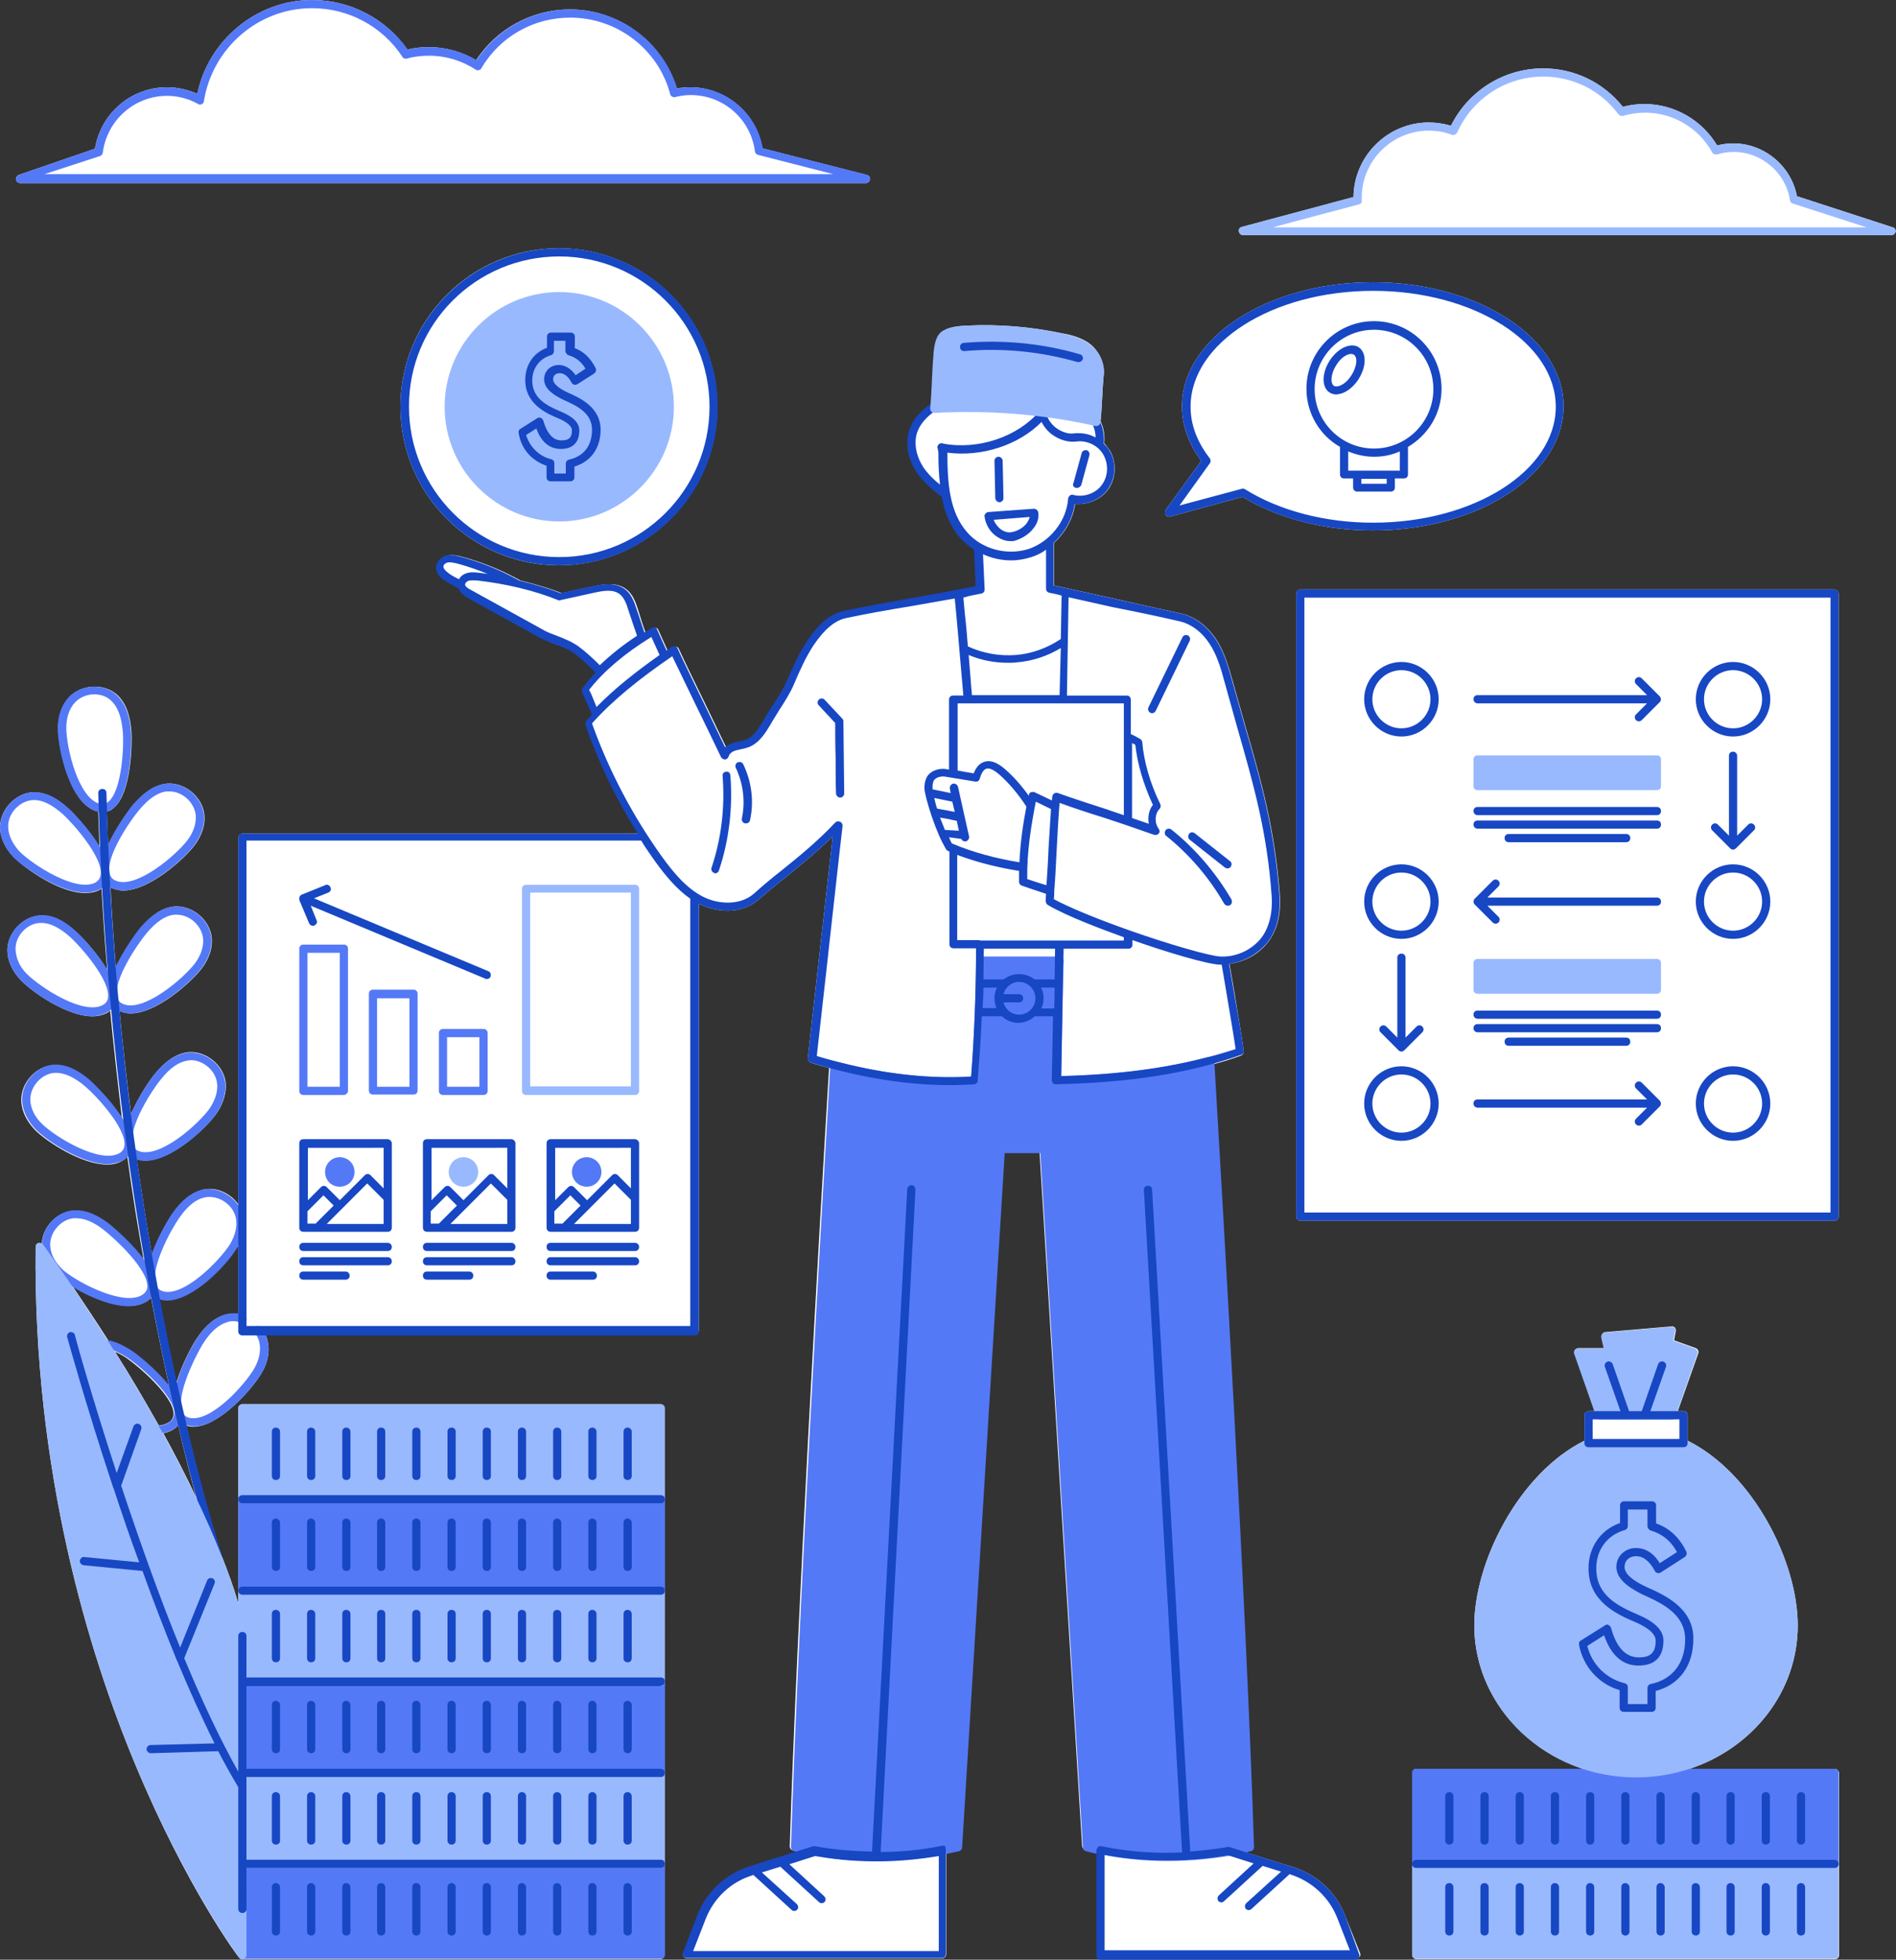
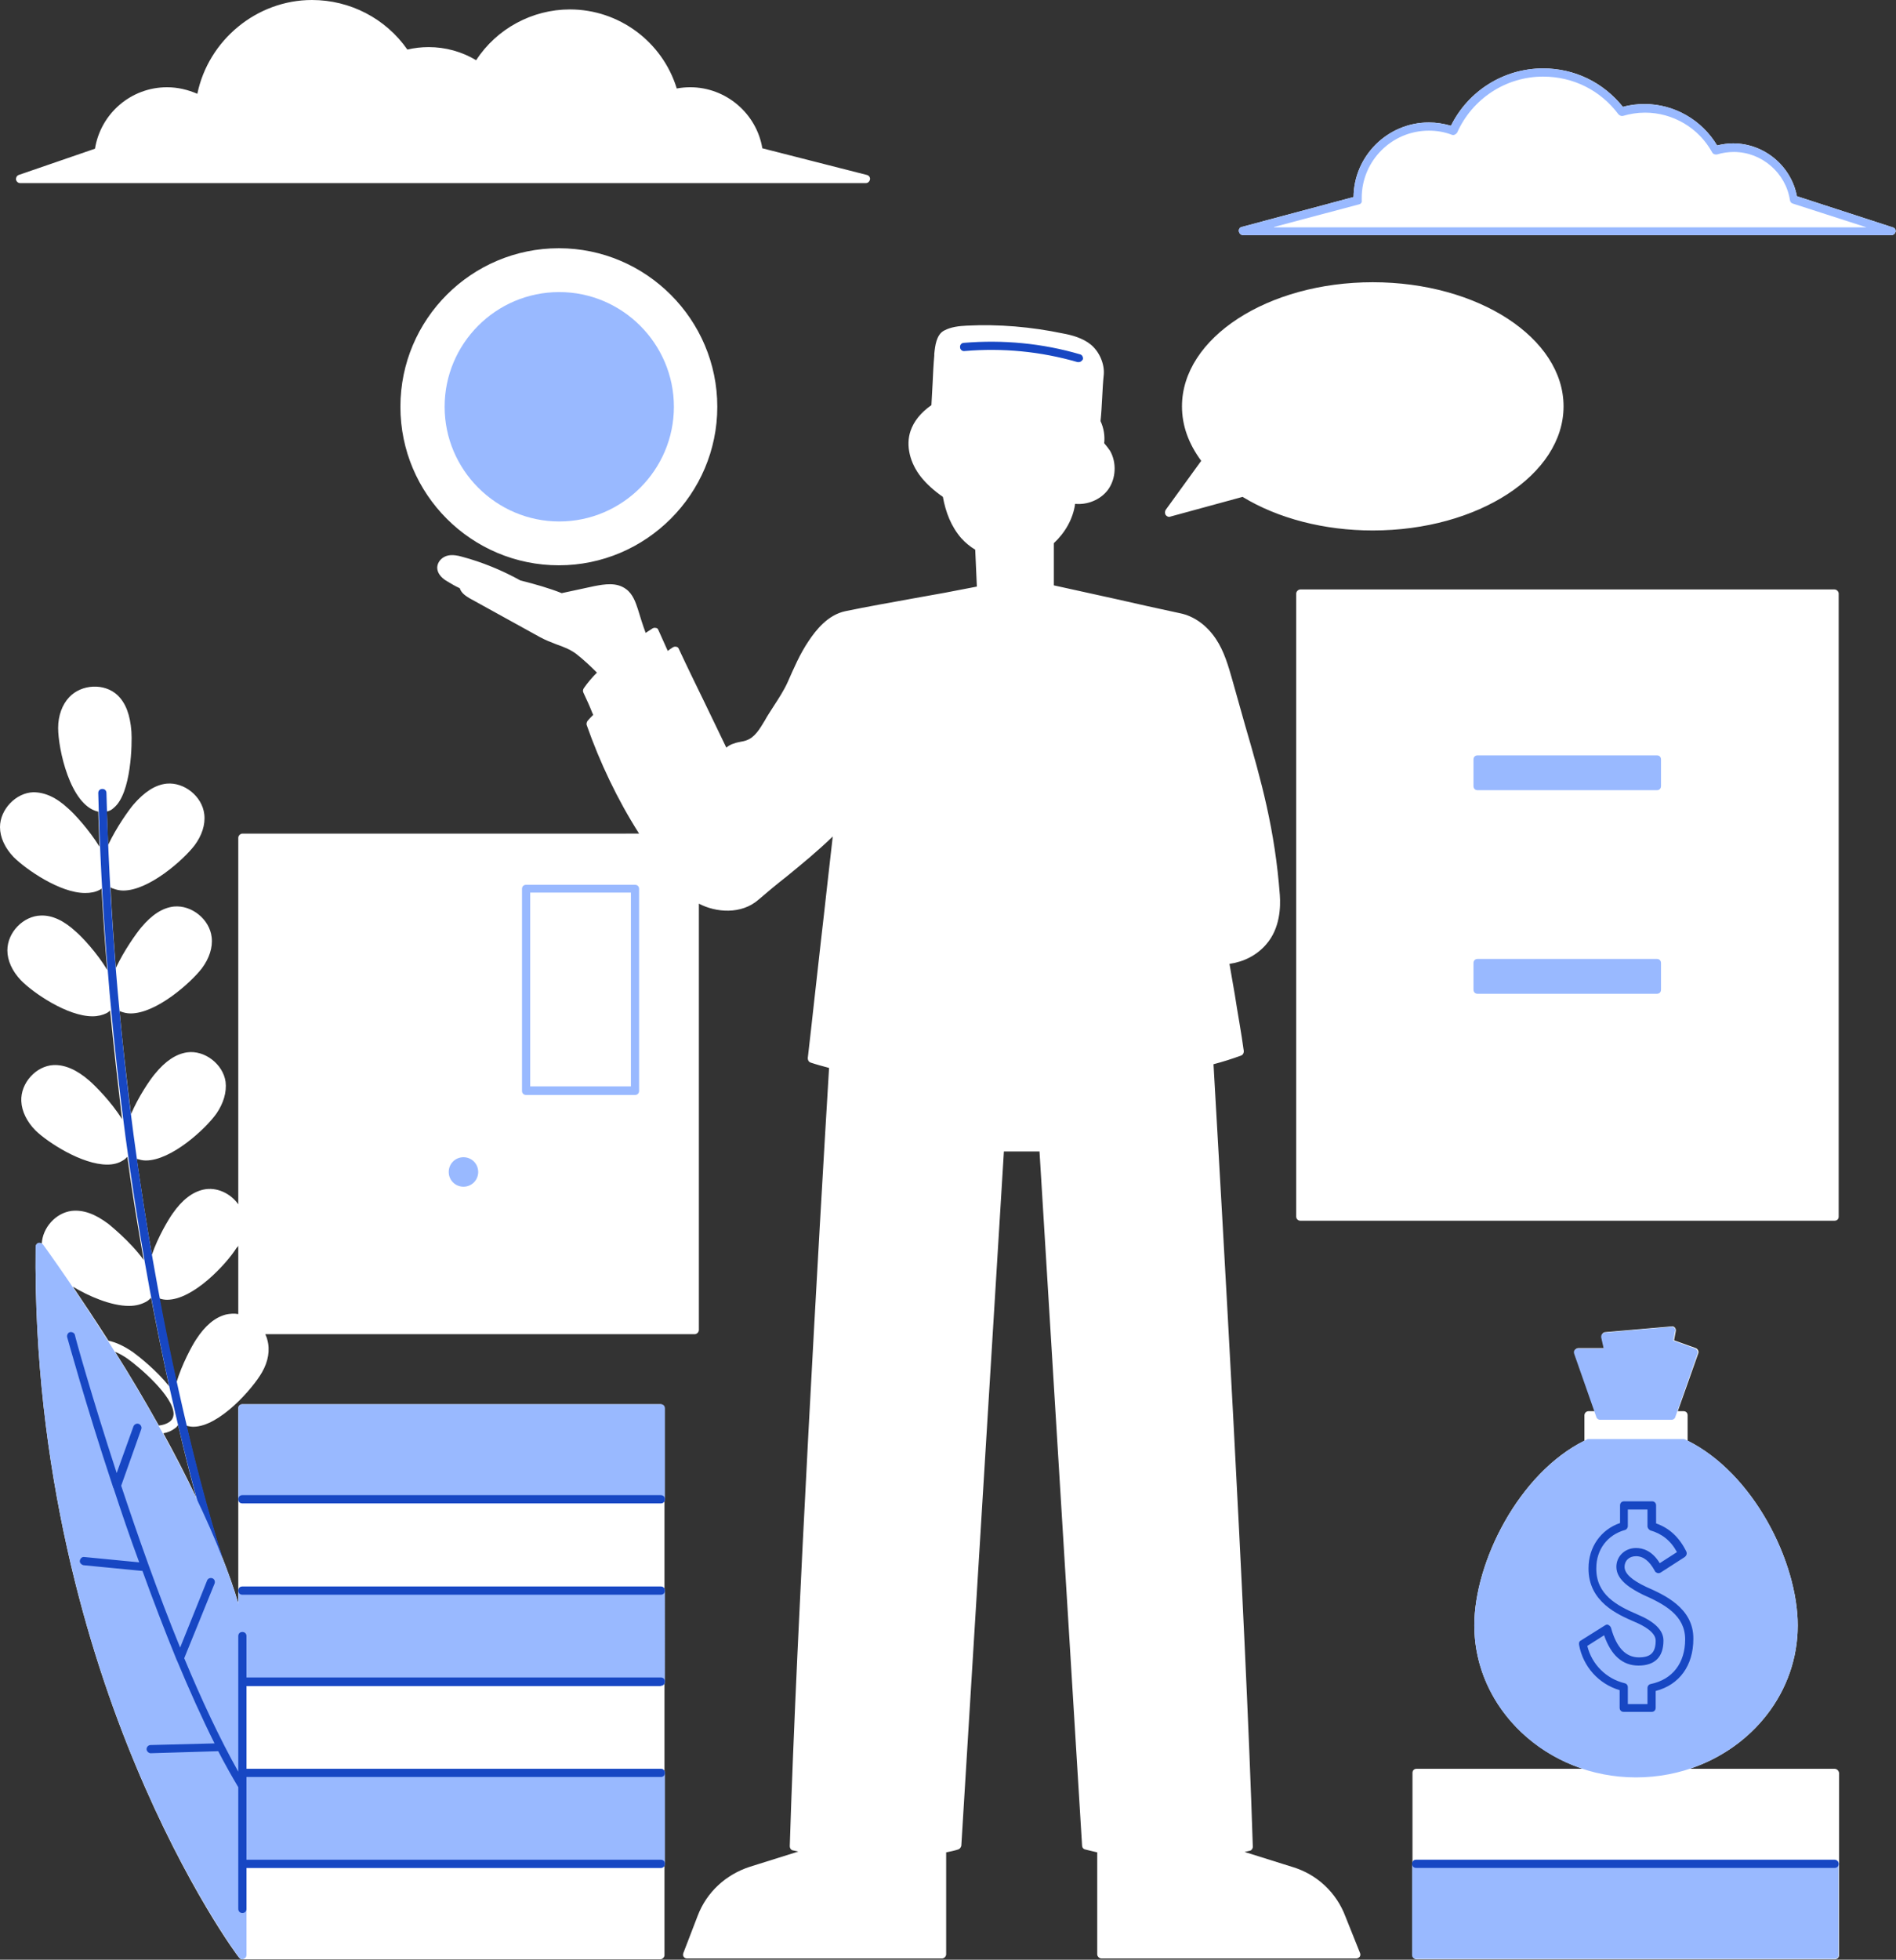
<svg xmlns="http://www.w3.org/2000/svg" fill="#1747c3" height="478.4" preserveAspectRatio="xMidYMid meet" version="1" viewBox="-0.0 0.0 463.1 478.4" width="463.1" zoomAndPan="magnify">
  <rect x="-0.0" y="0.0" width="463.1" height="478.4" fill="#333333" stroke="none" />
  <g id="change1_1">
    <path d="M328.6,467.8c-2.2-5.8-6.9-10.2-12.8-12l-11.8-3.7c0.8-0.2,1.3-0.3,1.3-0.3c0.4-0.1,0.7-0.5,0.7-1 c-1.8-57.1-7.8-159.6-9.6-191c2.3-0.6,4.5-1.3,6.7-2.1c0.5-0.2,0.7-0.6,0.7-1.1c-0.6-4.5-1.5-9.2-2.2-13.8c-0.4-2.5-0.9-5-1.3-7.5 c3.5-0.5,6.7-2.1,9-4.8c3.4-3.9,3.5-9.2,3.3-12c-1.2-16-4.5-27.8-8.5-41.5c-1-3.5-2-7.1-3.1-11c-1-3.5-2-7-4-10 c-2.2-3.3-5.3-5.6-8.8-6.3c-5.2-1.1-10.5-2.3-15.8-3.5c-5-1.1-10-2.2-15-3.3l0-10.3c2.7-2.5,4.7-5.9,5.2-9.6c3,0.3,6.2-1,8-3.4 c2-2.7,2.2-6.7,0.5-9.6c-0.4-0.6-0.9-1.2-1.4-1.8c0.2-1.8-0.1-3.7-0.9-5.4c0.2-1.8,0.3-3.8,0.4-5.6c0.1-1.9,0.2-3.9,0.4-5.8 c0.2-2.6-1.1-5.6-3.2-7.3c-2-1.6-4.6-2.3-6.8-2.7c-7.7-1.6-15.6-2.3-23.5-1.9c-1.9,0.1-3.8,0.3-5.5,1.2c-1.9,1-2.2,3.7-2.4,5.7 l0,0.4c-0.2,2.2-0.3,4.4-0.4,6.6c-0.1,1.8-0.2,3.7-0.3,5.5c-2.7,1.9-4.3,4-5.1,6.3c-1.2,3.5-0.2,7.8,2.6,11.3c1.3,1.6,3,3.2,5.3,4.8 c0.7,3.8,2,7.2,4.5,10.1c1,1.1,2.1,2,3.4,2.8l0.4,9c-5,1-10.4,2-15.6,2.9c-5.5,1-11.2,2-16.5,3.1c-4.3,0.9-7.2,4.6-9,7.3 c-2.1,3.1-3.6,6.6-5.1,10c-0.9,2-2.2,4-3.5,6c-0.7,1.1-1.5,2.3-2.1,3.4c-1.3,2.2-2.5,4.1-4.4,4.8c-0.5,0.2-1,0.3-1.6,0.4 c-0.5,0.1-1,0.2-1.5,0.4c-0.8,0.2-1.4,0.6-1.9,1c-1.8-3.7-3.6-7.5-5.4-11.2c-2.1-4.3-4.2-8.6-6.2-12.9c-0.1-0.3-0.4-0.5-0.6-0.5 c-0.3-0.1-0.6,0-0.8,0.1c-0.5,0.3-0.9,0.6-1.3,0.9c-0.7-1.6-1.5-3.3-2.2-4.9l-0.1-0.2c-0.1-0.3-0.3-0.5-0.6-0.5 c-0.3-0.1-0.6,0-0.8,0.1c-0.6,0.4-1.1,0.7-1.7,1.1c-0.7-1.9-1.3-3.8-1.9-5.8c-0.5-1.5-1.2-3.7-2.9-4.9c-2.3-1.7-5.2-1.2-7.8-0.7 l-7.9,1.7c-3-1.2-6.5-2.2-10.1-3.1c-4.5-2.5-9.4-4.5-14.3-5.8c-1-0.3-2.2-0.5-3.3-0.3c-1.5,0.3-2.6,1.5-2.7,2.8 c-0.1,1.9,1.7,3.1,2.4,3.5c1,0.6,2,1.2,3.1,1.7c0.4,1.3,1.7,2,2.3,2.4l17.4,9.6c1.3,0.7,2.6,1.2,3.9,1.7c1.7,0.6,3.3,1.2,4.8,2.3 c1.8,1.4,3.5,3,5.1,4.6c-1.2,1.2-2.3,2.5-3.2,3.8c-0.2,0.3-0.3,0.7-0.1,1.1c0.7,1.5,1.5,3.2,2.2,5l0.2,0.4c-0.5,0.5-1,1-1.4,1.5 c-0.2,0.3-0.3,0.7-0.2,1c3.2,9.1,7.5,18.2,12.8,26.5H59.2c-0.5,0-1,0.5-1,1V294c-1.9-2.7-5.3-4.3-8.5-3.6c-2.7,0.6-5.2,2.5-7.5,5.8 c-1,1.4-3.6,5.7-5.1,10.1c-1.3-7.4-2.5-15.2-3.7-23.4c0.7,0.2,1.4,0.4,2.2,0.4c6.3,0,14.7-7.8,17.3-11.5c1.7-2.5,2.5-5.2,2.2-7.7 c-0.6-4.3-5.1-7.8-9.4-7.2c-2.7,0.4-5.3,2.1-7.9,5.3c-1.1,1.3-4,5.5-5.8,9.8c-1-8.1-2-16.5-2.8-25.2c0.1,0,0.1,0.1,0.2,0.1 c0.8,0.3,1.6,0.5,2.5,0.5c6.3,0,14.7-7.5,17.4-11c1.8-2.4,2.7-5.1,2.4-7.6c-0.5-4.4-4.9-7.9-9.2-7.5c-2.8,0.3-5.4,2-8,5.1 c-1.1,1.3-4.2,5.6-6.2,9.9c-0.5-6.4-1-13-1.3-19.7c0.2,0.1,0.4,0.3,0.6,0.3c0.8,0.3,1.6,0.5,2.5,0.5c6.3,0,14.7-7.5,17.4-11 c1.8-2.4,2.7-5.1,2.4-7.6c-0.5-4.4-4.9-7.9-9.2-7.5c-2.8,0.3-5.4,2-8.1,5.1c-1.1,1.3-4.2,5.6-6.2,9.9c-0.1-2.7-0.2-5.4-0.3-8.2 c0.6-0.1,1.2-0.4,1.7-0.9c4.3-3.5,4.5-15.8,4.3-18.6c-0.3-4.1-1.4-7-3.4-8.9c-3.2-3-8.8-2.7-11.8,0.5c-1.7,1.8-2.7,4.5-2.7,7.5 c0,5.1,2.9,18.7,9.6,20.4c0.1,0,0.2,0,0.2,0.1c0.1,2.9,0.2,5.7,0.3,8.5c-2.5-4.1-6.2-8.1-7.6-9.3c-3-2.8-5.8-4-8.6-4H8.2 c-4.3,0.1-8.2,4.2-8.2,8.5c0,2.5,1.2,5.1,3.3,7.3c3,3,11.3,8.8,17.5,8.8c1.3,0,2.5-0.2,3.6-0.8c0.2-0.1,0.3-0.2,0.4-0.3 c0.4,6.8,0.8,13.4,1.4,19.9c-2.5-4.2-6.2-8.1-7.6-9.3c-3-2.8-5.9-4.1-8.6-4c-4.3,0.1-8.2,4.1-8.2,8.5c0,2.5,1.2,5.1,3.3,7.3 c2.9,3,11.3,8.8,17.5,8.8c1.3,0,2.5-0.3,3.5-0.8c0.3-0.2,0.6-0.4,0.8-0.6c0.9,9.2,1.9,18,2.9,26.5c-2.6-4.2-6.6-8.2-8-9.4 c-3.1-2.7-6-3.9-8.7-3.8c-4.3,0.2-8.1,4.4-7.9,8.8c0.1,2.5,1.4,5.1,3.5,7.2c3,2.9,11.3,8.3,17.5,8.3c1.4,0,2.7-0.3,3.8-1 c0.4-0.2,0.8-0.6,1.1-0.9c1.2,8.9,2.6,17.3,4,25.2c-3.3-4.6-8.5-8.7-8.6-8.8c-3.3-2.5-6.2-3.5-9-3.2c-3.9,0.5-7.1,4.1-7.3,8 c-0.2-0.1-0.5-0.2-0.8-0.1c-0.4,0.1-0.7,0.5-0.7,0.9c-0.6,54.7,12.9,99,24.4,126.5c12.4,29.8,25.1,46.9,25.3,47c0,0,0,0,0,0 c0.1,0.1,0.1,0.1,0.2,0.2c0,0,0.1,0,0.1,0.1c0.1,0.1,0.3,0.1,0.4,0.1h102.2c0.5,0,1-0.5,1-1V343.8c0-0.6-0.5-1-1-1H59.2 c-0.5,0-1,0.4-1,1v47.6c-1.1-3.8-2.5-7.7-4.1-11.7c0,0,0-0.1,0-0.1c-0.1-0.3-3.9-11.6-8.6-31.6c0.1,0,0.1,0,0.2,0.1 c0.5,0.1,1,0.2,1.5,0.2c6.4,0,14.6-9.4,16.8-13.3c1.5-2.6,2-5.4,1.3-7.9c-0.1-0.5-0.3-0.9-0.5-1.4h104.9c0.5,0,1-0.5,1-1V220.6 c0,0,0,0,0,0c4.2,2.2,10.4,2.7,14.6-1c2.2-1.9,4.5-3.8,6.8-5.6c3.8-3.1,7.7-6.3,11.3-9.8c-1,8.5-1.9,17.1-2.9,25.6 c-1.1,9.5-2.1,19.1-3.2,28.5c0,0.5,0.2,0.9,0.7,1.1c1.5,0.5,3,0.9,4.5,1.3c-2.4,39.6-7.9,135.6-9.6,190c0,0.5,0.3,0.9,0.7,1 c0,0,0.5,0.1,1.4,0.3l-11.8,3.7c-5.9,1.9-10.6,6.2-12.8,12l-3.5,9.1c-0.1,0.3-0.1,0.7,0.1,0.9c0.2,0.3,0.5,0.4,0.8,0.4h62.3 c0.5,0,1-0.5,1-1v-24.9c1-0.2,2-0.4,2.9-0.7c0.4-0.1,0.7-0.5,0.8-0.9l10.4-169.5h8.7l10.4,169.5c0,0.4,0.3,0.8,0.8,0.9 c0.9,0.2,1.9,0.5,2.9,0.7v24.9c0,0.5,0.5,1,1,1h62.3c0.3,0,0.6-0.2,0.8-0.4c0.2-0.3,0.2-0.6,0.1-0.9L328.6,467.8z M58.2,304.1v16.7 c-1-0.2-2-0.1-3,0.1c-2.7,0.7-5.1,2.7-7.3,6.1c-1,1.5-3.5,6.1-4.8,10.5c-1.4-6.2-2.8-13.1-4.2-20.5c0,0,0.1,0,0.1,0 c0.6,0.2,1.2,0.3,1.8,0.3c6.4,0,14.5-8.7,17-12.7C58,304.5,58.1,304.3,58.2,304.1z M17.8,314.1c3.8,2.3,9.3,4.7,13.7,4.7 c1.7,0,3.2-0.4,4.5-1.2c0.3-0.2,0.6-0.5,0.9-0.8c1.5,7.9,3,15.1,4.4,21.6c-3-3.8-7.3-7.2-8.8-8.3c-2.2-1.5-4.1-2.4-6-2.8 C23.3,322.3,20.3,317.8,17.8,314.1z M28.1,330c1,0.4,2.1,1,3.2,1.8c2.8,2,11,9,11.1,13.3c0,0.8-0.3,1.5-1,2 c-0.7,0.5-1.6,0.8-2.6,0.9C35.2,341.6,31.6,335.5,28.1,330z M47.9,365.5c-2.5-5.3-5.2-10.5-8-15.6c1.1-0.2,2-0.6,2.8-1.2 c0.3-0.2,0.6-0.5,0.8-0.8C45.1,354.8,46.6,360.7,47.9,365.5z M4.9,44.7h206.6c0.5,0,0.9-0.4,1-0.9s-0.3-1-0.8-1.1l-25.5-6.5 c-1.4-8.5-8.9-14.9-17.6-14.9c-1.1,0-2.2,0.1-3.3,0.3c-3.5-11.4-14.1-19.3-26.1-19.3c-9.2,0-17.9,4.7-22.9,12.4 c-3.5-2.1-7.5-3.2-11.6-3.2c-1.8,0-3.5,0.2-5.2,0.6C94.2,4.5,85.5,0,76.2,0c-13.5,0-25.3,9.8-28,22.9c-2.3-1-4.8-1.6-7.4-1.6 c-8.8,0-16.2,6.4-17.6,15L4.6,42.7c-0.5,0.2-0.7,0.6-0.7,1.1C4,44.3,4.4,44.7,4.9,44.7z M448.1,431.8h-35.4 c15.4-5.1,26.4-18.8,26.4-35c0-15.5-10.8-37.1-26.9-45.1v-6.2c0-0.6-0.4-1-1-1h-1.4l5-14.1c0.2-0.5-0.1-1.1-0.6-1.3l-5.3-1.9 l0.4-2.2c0.1-0.3,0-0.6-0.2-0.9c-0.2-0.2-0.5-0.4-0.8-0.3l-16.2,1.4c-0.3,0-0.6,0.2-0.7,0.4c-0.2,0.2-0.2,0.5-0.2,0.8l0.6,2.7h-6.3 c-0.3,0-0.6,0.2-0.8,0.4c-0.2,0.3-0.2,0.6-0.1,0.9l5,14.1H388c-0.5,0-1,0.4-1,1v6.2c-16.1,8-26.9,29.7-26.9,45.1 c0,16.1,11.1,29.9,26.5,35h-40.6c-0.6,0-1,0.4-1,1v44.5c0,0.5,0.4,1,1,1h102.2c0.6,0,1-0.5,1-1v-44.5 C449.1,432.2,448.6,431.8,448.1,431.8z M462.3,55.5l-23.4-7.6c-1.4-7.4-8-12.9-15.6-12.9c-1.3,0-2.6,0.2-3.9,0.5 c-3.7-6.2-10.5-10.1-17.7-10.1c-1.8,0-3.6,0.2-5.3,0.7c-4.8-6-11.8-9.4-19.5-9.4c-9.6,0-18.3,5.5-22.5,14c-1.7-0.5-3.6-0.8-5.4-0.8 c-10.1,0-18.3,8.2-18.4,18.2l-27.3,7.3c-0.5,0.1-0.8,0.6-0.7,1.1c0.1,0.5,0.5,0.9,1,0.9H462c0.5,0,0.9-0.4,1-0.8 C463.1,56.1,462.8,55.6,462.3,55.5z M97.8,99.3c0,21.4,17.4,38.7,38.7,38.7s38.7-17.4,38.7-38.7c0-21.3-17.4-38.7-38.7-38.7 S97.8,77.9,97.8,99.3z M285.9,126.1l17.6-4.8c8.7,5.3,20,8.2,31.8,8.2c25.7,0,46.6-13.6,46.6-30.3c0-16.7-20.9-30.3-46.6-30.3 c-25.7,0-46.6,13.6-46.6,30.3c0,4.7,1.6,9.1,4.7,13.3l-8.7,12c-0.2,0.4-0.2,0.8,0,1.2C285,126.1,285.5,126.3,285.9,126.1z M448.1,143.9H317.6c-0.5,0-1,0.5-1,1V297c0,0.6,0.5,1,1,1h130.5c0.6,0,1-0.4,1-1V144.9C449.1,144.4,448.6,143.9,448.1,143.9z" fill="#ffffff" />
  </g>
  <g id="change2_1">
-     <path d="M20.9,217.9c1.3,0,2.5-0.3,3.5-0.8c0.6-0.3,1.1-0.8,1.5-1.3c0.4,0.5,1,0.8,1.6,1.1c0.8,0.3,1.6,0.5,2.5,0.5 c6.3,0,14.7-7.5,17.4-11c1.8-2.4,2.7-5.1,2.4-7.6c-0.5-4.4-4.9-7.9-9.2-7.5c-2.8,0.3-5.4,2-8.1,5.1c-1.3,1.6-5.4,7.2-7.1,12.2 c-2.3-4.8-7.1-9.8-8.6-11.2c0,0,0,0,0,0c-3-2.8-5.8-4.1-8.6-4c-4.3,0.1-8.2,4.2-8.2,8.6c0,2.5,1.2,5.1,3.3,7.3 C6.3,212.1,14.6,217.9,20.9,217.9z M34.1,197.6c2.3-2.7,4.5-4.2,6.7-4.4c0.2,0,0.4,0,0.6,0c3.1,0,6,2.6,6.4,5.7c0.2,2-0.5,4.2-2,6.2 c-2.9,3.8-12.6,12-17.5,9.9c-0.8-0.3-1.3-0.9-1.5-1.7C25.7,209.2,31.8,200.3,34.1,197.6z M8.2,195.3c0,0,0.1,0,0.1,0 c2.2,0,4.5,1.2,7.1,3.5c2.5,2.3,9.7,10.4,9.2,14.7c-0.1,0.8-0.5,1.4-1.2,1.9c-4.7,2.6-15.3-4.2-18.7-7.6C3,205.9,2,203.8,2,201.8 C1.9,198.5,4.9,195.4,8.2,195.3z M296,258.2c-0.2-0.2-0.6-0.2-0.8-0.2c-10.5,2.8-22,4.3-36,4.7c0.2-8.4,0.3-16.9,0.5-25.3l0.1-2.9 c0-0.3-0.1-0.5-0.3-0.7c-0.2-0.2-0.4-0.3-0.7-0.3h-19.4c-0.5,0-1,0.4-1,1c-0.1,10-0.5,19.3-1.2,28.4c-10.4,0.5-21.5-0.7-33.2-3.8 c-0.3-0.1-0.6,0-0.8,0.2c-0.2,0.2-0.4,0.5-0.4,0.8c-2.3,39.1-7.9,136-9.6,190.8c0,0.5,0.3,0.9,0.7,1c0.1,0,1.9,0.6,5.2,1.1 c6,1.1,18.1,2.4,31.5-0.3c1.3-0.3,2.5-0.5,3.7-0.8c0.4-0.1,0.7-0.5,0.7-0.9l10.4-169.5h8.7l10.4,169.5c0,0.4,0.3,0.8,0.7,0.9 c1.1,0.3,2.3,0.6,3.7,0.8c5.8,1.2,11.4,1.6,16.3,1.6c6.5,0,11.8-0.7,15.2-1.3c3.2-0.6,5.1-1.1,5.2-1.1c0.4-0.1,0.7-0.5,0.7-1 c-1.8-57.6-7.9-161.4-9.7-191.8C296.4,258.6,296.2,258.3,296,258.2z M161.4,454H59.2c-0.6,0-1,0.4-1,1v22.2c0,0.6,0.4,1,1,1h102.2 c0.6,0,1-0.4,1-1V455C162.4,454.5,162,454,161.4,454z M161.4,409.5H59.2c-0.6,0-1,0.4-1,1v22.2c0,0.6,0.4,1,1,1h102.2 c0.6,0,1-0.4,1-1v-22.2C162.4,410,162,409.5,161.4,409.5z M161.4,365H59.2c-0.6,0-1,0.4-1,1v22.2c0,0.6,0.4,1,1,1h102.2 c0.6,0,1-0.4,1-1V366C162.4,365.5,162,365,161.4,365z M448.1,431.8H345.9c-0.6,0-1,0.4-1,1V455c0,0.6,0.4,1,1,1h102.2 c0.6,0,1-0.4,1-1v-22.2C449.1,432.2,448.6,431.8,448.1,431.8z M85,266.3v-34.7c0-0.6-0.4-1-1-1h-9.9c-0.6,0-1,0.4-1,1v34.7 c0,0.6,0.4,1,1,1H84C84.5,267.3,85,266.8,85,266.3z M83,265.3h-7.9v-32.7H83V265.3z M91.1,241.6c-0.6,0-1,0.4-1,1v23.6 c0,0.6,0.4,1,1,1h9.9c0.6,0,1-0.4,1-1v-23.6c0-0.6-0.4-1-1-1H91.1z M100,265.3h-7.9v-21.6h7.9V265.3z M108.2,251.2c-0.6,0-1,0.4-1,1 v14.1c0,0.6,0.4,1,1,1h9.9c0.6,0,1-0.4,1-1v-14.1c0-0.6-0.4-1-1-1H108.2z M117.1,265.3h-7.9v-12.1h7.9V265.3z M83,289.7 c2,0,3.6-1.6,3.6-3.6s-1.6-3.6-3.6-3.6s-3.6,1.6-3.6,3.6S80.9,289.7,83,289.7z M139.7,286.1c0,2,1.6,3.6,3.6,3.6s3.6-1.6,3.6-3.6 s-1.6-3.6-3.6-3.6S139.7,284.1,139.7,286.1z M4.9,44.7h206.6c0.5,0,0.9-0.4,1-0.9s-0.3-1-0.7-1.1l-25.5-6.5 c-1.4-8.5-8.9-14.9-17.6-14.9c-1.1,0-2.2,0.1-3.3,0.3c-3.5-11.4-14.1-19.3-26.1-19.3c-9.2,0-17.9,4.7-22.9,12.4 c-3.5-2.1-7.5-3.2-11.6-3.2c-1.8,0-3.5,0.2-5.2,0.6C94.2,4.5,85.5,0,76.2,0c-13.5,0-25.3,9.8-28,22.9c-2.3-1-4.8-1.6-7.4-1.6 c-8.8,0-16.2,6.4-17.6,15L4.6,42.7c-0.5,0.2-0.7,0.6-0.7,1.1S4.4,44.7,4.9,44.7z M24.4,38.1c0.4-0.1,0.6-0.4,0.7-0.8 c1-7.9,7.7-13.9,15.7-13.9c2.7,0,5.3,0.7,7.6,2c0.3,0.2,0.6,0.2,0.9,0c0.3-0.1,0.5-0.4,0.5-0.7C51.9,11.7,63.1,2,76.2,2 c8.9,0,17.2,4.4,22.1,11.9c0.2,0.4,0.7,0.5,1.1,0.4c1.7-0.5,3.6-0.7,5.4-0.7c4.1,0,8,1.2,11.4,3.4c0.2,0.2,0.5,0.2,0.8,0.1 c0.3-0.1,0.5-0.2,0.6-0.5c4.6-7.7,12.7-12.3,21.7-12.3c11.4,0,21.5,7.7,24.4,18.7c0.1,0.5,0.7,0.8,1.2,0.7c1.2-0.3,2.5-0.5,3.8-0.5 c8,0,14.7,5.9,15.7,13.8c0.1,0.4,0.3,0.7,0.7,0.8l18.4,4.7H10.9L24.4,38.1z M64,335c1.5-2.6,2-5.4,1.3-7.9c-0.3-1.1-0.8-2.1-1.5-3 c-0.3-0.4-1-0.5-1.4-0.2c-0.4,0.3-0.5,1-0.2,1.4c0.5,0.7,0.9,1.4,1.1,2.2c0.5,2,0.1,4.2-1.1,6.4c-2.3,4.1-10.8,13.5-16,12.2 c-0.8-0.2-1.4-0.7-1.7-1.5c-1.6-4,3.3-13.7,5.1-16.6c1.9-3,3.9-4.7,6.1-5.3c1-0.3,2.1-0.2,3.2,0.2c0.5,0.2,1.1-0.1,1.3-0.6 c0.2-0.5-0.1-1.1-0.6-1.3c-1.4-0.5-2.9-0.5-4.3-0.2c-2.7,0.7-5.1,2.7-7.3,6.1c-1.2,1.8-4.5,7.9-5.4,13.1c-2.9-4.4-8.3-8.8-10-10 c-3.4-2.3-6.4-3.3-9.1-2.9c-4.3,0.7-7.6,5.2-6.9,9.6c0.4,2.5,1.9,4.9,4.3,6.8c3.1,2.4,11,6.5,17,6.5c1.9,0,3.6-0.4,4.9-1.4 c0.6-0.4,1-0.9,1.3-1.5c0.5,0.4,1.1,0.7,1.8,0.9c0.5,0.1,1,0.2,1.5,0.2C53.6,348.3,61.8,338.9,64,335z M41.5,347.1 c-4.3,3.3-15.8-2.1-19.5-5.1c-2-1.5-3.2-3.5-3.5-5.5c-0.5-3.3,2-6.8,5.3-7.3c0.3,0,0.6-0.1,1-0.1c2,0,4.2,0.9,6.7,2.6 c2.8,1.9,11,9,11.1,13.3C42.5,346,42.2,346.6,41.5,347.1z M36,317.6c0.6-0.4,1-0.9,1.3-1.4c0.5,0.4,1,0.7,1.7,1 c0.6,0.2,1.2,0.3,1.8,0.3c6.4,0,14.6-8.7,17-12.7c1.6-2.6,2.2-5.3,1.6-7.8c-0.9-4.3-5.6-7.4-9.8-6.6c-2.7,0.6-5.2,2.5-7.5,5.8 c-1.2,1.7-4.7,7.6-5.9,12.8c-3.2-5.2-9.6-10.3-9.6-10.3c-3.3-2.5-6.2-3.5-9-3.2c-4.3,0.5-7.8,4.9-7.3,9.3c0.3,2.5,1.7,5,4,6.9 c3,2.6,11.1,7.2,17.2,7.2C33.2,318.8,34.8,318.5,36,317.6z M43.8,297.3c2-2.9,4.1-4.6,6.3-5c0.4-0.1,0.7-0.1,1.1-0.1 c2.9,0,5.8,2.2,6.4,5.1c0.4,2-0.1,4.2-1.4,6.4c-2.5,4-11.4,13.1-16.5,11.5c-0.8-0.3-1.3-0.7-1.6-1.5 C36.6,309.6,41.8,300.1,43.8,297.3z M12.3,304.5c-0.4-3.3,2.3-6.7,5.6-7.1c0.2,0,0.5,0,0.7,0c2,0,4.3,0.9,6.8,2.9 c2.7,2.1,10.6,9.4,10.6,13.7c0,0.8-0.4,1.5-1.1,2c-4.4,3.1-15.7-2.8-19.3-5.8C13.7,308.5,12.5,306.5,12.3,304.5z M30.2,283.2 c0.6-0.4,1.1-0.8,1.4-1.3c0.4,0.5,1,0.8,1.6,1.1c0.7,0.3,1.5,0.4,2.3,0.4c6.4,0,14.7-7.8,17.3-11.5c1.7-2.5,2.5-5.2,2.2-7.7 c-0.6-4.4-5.1-7.8-9.4-7.2c-2.7,0.4-5.3,2.1-7.9,5.3c-1.3,1.6-5.2,7.4-6.8,12.4c-2.4-4.7-7.4-9.6-8.9-11c-3.1-2.7-6-3.9-8.7-3.8 c-4.3,0.2-8.1,4.4-7.9,8.8c0.1,2.5,1.4,5.1,3.5,7.2c3,2.9,11.3,8.3,17.5,8.3C27.8,284.1,29.1,283.8,30.2,283.2z M39.3,263.5 c2.2-2.8,4.4-4.3,6.6-4.6c0.2,0,0.5-0.1,0.7-0.1c3,0,6,2.5,6.4,5.5c0.3,2-0.4,4.2-1.8,6.3c-2.8,3.9-12.2,12.3-17.3,10.4 c-0.8-0.3-1.3-0.8-1.5-1.6C31.3,275.2,37.1,266.1,39.3,263.5z M10.3,274.4c-1.8-1.7-2.8-3.8-2.9-5.8c-0.1-3.3,2.7-6.5,6-6.7 c0.1,0,0.2,0,0.3,0c2.1,0,4.5,1.1,7.1,3.3c2.6,2.2,10,10.1,9.6,14.4c-0.1,0.8-0.4,1.4-1.2,1.9C24.5,284.2,13.7,277.7,10.3,274.4z M26.2,247.1c0.6-0.3,1.1-0.8,1.5-1.3c0.4,0.5,1,0.8,1.6,1.1c0.8,0.3,1.6,0.5,2.5,0.5c6.3,0,14.7-7.5,17.4-11 c1.8-2.4,2.7-5.1,2.4-7.6c-0.5-4.4-4.9-7.9-9.2-7.5c-2.8,0.3-5.4,2-8.1,5.1c-1.3,1.6-5.4,7.2-7.1,12.2c-2.3-4.8-7.1-9.8-8.6-11.2 c-3-2.8-5.8-4.1-8.6-4c-4.3,0.1-8.2,4.2-8.2,8.6c0,2.5,1.2,5.1,3.3,7.3c2.9,3,11.3,8.8,17.5,8.8C24,248,25.2,247.7,26.2,247.1z M35.9,227.7c2.3-2.7,4.5-4.2,6.7-4.4c0.2,0,0.4,0,0.6,0c3.1,0,6,2.6,6.4,5.7c0.2,2-0.5,4.2-2,6.2c-2.9,3.8-12.6,12-17.5,9.9 c-0.8-0.3-1.3-0.9-1.5-1.7C27.6,239.2,33.7,230.3,35.9,227.7z M3.8,231.8c-0.1-3.4,2.9-6.5,6.2-6.5c0,0,0.1,0,0.1,0 c2.2,0,4.5,1.2,7.1,3.5c2.5,2.3,9.7,10.4,9.2,14.7c-0.1,0.8-0.5,1.4-1.2,1.8c-4.7,2.7-15.3-4.2-18.7-7.6 C4.8,236,3.9,233.9,3.8,231.8z M16.8,170.2c-1.7,1.8-2.7,4.5-2.7,7.5c0,5.1,2.9,18.6,9.6,20.4c0.4,0.1,0.8,0.2,1.2,0.2 c1,0,1.9-0.3,2.8-1c4.3-3.5,4.5-15.8,4.3-18.6c-0.3-4.1-1.4-7-3.4-8.9C25.5,166.7,19.8,167,16.8,170.2z M26.5,195.7 c-0.6,0.5-1.3,0.7-2.2,0.5c-5.2-1.4-8.1-13.7-8.1-18.5c0-2.5,0.7-4.7,2.1-6.2c1.2-1.3,3-2,4.7-2c1.6,0,3.1,0.5,4.2,1.6 c1.6,1.5,2.5,4,2.8,7.6C30.3,182.1,29.8,192.9,26.5,195.7z" fill="#5479f7" />
-   </g>
+     </g>
  <g id="change3_1">
    <path d="M53.5,380.9c-0.1,0-0.2,0.1-0.3,0.1c-0.4,0-0.8-0.3-0.9-0.7c-0.3-0.8-25.5-77-28.3-186.7c0-0.6,0.4-1,1-1c0.6,0,1,0.4,1,1 c2.8,109.4,28,185.4,28.2,186.1C54.3,380.1,54,380.7,53.5,380.9z" />
  </g>
  <g id="change4_1">
    <path d="M462.3,55.5l-23.4-7.6c-1.4-7.4-8-12.9-15.6-12.9c-1.3,0-2.6,0.2-3.9,0.5c-3.7-6.2-10.4-10.1-17.7-10.1 c-1.8,0-3.6,0.2-5.3,0.7c-4.8-6-11.9-9.4-19.5-9.4c-9.6,0-18.3,5.5-22.5,14c-1.7-0.5-3.5-0.8-5.4-0.8c-10.1,0-18.3,8.2-18.4,18.2 l-27.3,7.3c-0.5,0.1-0.8,0.6-0.7,1.1s0.5,0.9,1,0.9H462c0.5,0,0.9-0.4,1-0.8C463.1,56.1,462.8,55.6,462.3,55.5z M311.2,55.4 l20.7-5.5c0.5-0.1,0.8-0.5,0.7-1c0-0.2,0-0.4,0-0.6c0-9,7.3-16.4,16.4-16.4c1.9,0,3.8,0.3,5.6,1c0.5,0.2,1-0.1,1.3-0.5 c3.7-8.3,11.9-13.7,21-13.7c7.3,0,14,3.3,18.4,9.2c0.3,0.3,0.7,0.5,1.1,0.4c1.7-0.5,3.5-0.8,5.4-0.8c6.8,0,13.1,3.7,16.4,9.7 c0.2,0.4,0.7,0.6,1.2,0.5c1.3-0.4,2.7-0.6,4.1-0.6c6.8,0,12.7,5.1,13.7,11.8c0.1,0.4,0.3,0.7,0.7,0.8l18,5.8H311.2z M136.6,71.3 c-15.5,0-28,12.6-28,28s12.6,28,28,28s28-12.6,28-28S152,71.3,136.6,71.3z M161.4,387.3H59.2c-0.6,0-1,0.4-1,1v3.2 c-11.3-38.1-47.3-87.1-47.7-87.7c-0.3-0.3-0.7-0.5-1.1-0.4c-0.4,0.1-0.7,0.5-0.7,0.9c-0.6,54.7,12.9,99,24.4,126.5 c12.4,29.8,25.2,46.9,25.3,47.1c0.2,0.3,0.5,0.4,0.8,0.4c0.1,0,0.2,0,0.3-0.1c0.4-0.1,0.7-0.5,0.7-0.9V456h101.2c0.6,0,1-0.4,1-1 v-22.2c0-0.6-0.4-1-1-1H60.2v-20.2h101.2c0.6,0,1-0.4,1-1v-22.2C162.4,387.7,162,387.3,161.4,387.3z M161.4,342.8H59.2 c-0.6,0-1,0.4-1,1V366c0,0.6,0.4,1,1,1h102.2c0.6,0,1-0.4,1-1v-22.2C162.4,343.2,162,342.8,161.4,342.8z M448.1,454H345.9 c-0.6,0-1,0.4-1,1v22.2c0,0.6,0.4,1,1,1h102.2c0.6,0,1-0.4,1-1V455C449.1,454.5,448.6,454,448.1,454z M404.7,184.4h-43.8 c-0.6,0-1,0.4-1,1v6.5c0,0.6,0.4,1,1,1h43.8c0.6,0,1-0.4,1-1v-6.5C405.7,184.8,405.3,184.4,404.7,184.4z M359.9,241.6 c0,0.6,0.4,1,1,1h43.8c0.6,0,1-0.4,1-1v-6.5c0-0.6-0.4-1-1-1h-43.8c-0.6,0-1,0.4-1,1V241.6z M116.8,286.1c0-2-1.6-3.6-3.6-3.6 s-3.6,1.6-3.6,3.6s1.6,3.6,3.6,3.6S116.8,288.1,116.8,286.1z M155.1,267.3c0.6,0,1-0.4,1-1v-49.3c0-0.6-0.4-1-1-1h-26.6 c-0.6,0-1,0.4-1,1v49.3c0,0.6,0.4,1,1,1H155.1z M129.5,217.9h24.6v47.3h-24.6V217.9z M411,351.3H388c-0.1,0-0.3,0-0.4,0.1 c-16.4,7.8-27.5,29.8-27.5,45.4c0,20.4,17.7,37.1,39.5,37.1c21.8,0,39.5-16.6,39.5-37.1c0-15.6-11-37.6-27.5-45.4 C411.4,351.3,411.2,351.3,411,351.3z M409,324.2c-0.2-0.2-0.5-0.4-0.8-0.3l-16.2,1.4c-0.3,0-0.5,0.2-0.7,0.4 c-0.2,0.2-0.2,0.5-0.2,0.8l0.6,2.7h-6.3c-0.3,0-0.6,0.2-0.8,0.4s-0.2,0.6-0.1,0.9l5.4,15.4c0.1,0.4,0.5,0.7,0.9,0.7h17.5 c0.4,0,0.8-0.3,0.9-0.7l5.4-15.4c0.2-0.5-0.1-1.1-0.6-1.3l-5.3-1.9l0.4-2.2C409.3,324.7,409.2,324.4,409,324.2z" fill="#99b9ff" />
  </g>
  <g id="change3_2">
-     <path d="M411.2,344.5h-8.1l3.8-10.8c0.2-0.5-0.1-1.1-0.6-1.3c-0.5-0.2-1.1,0.1-1.3,0.6l-4,11.5h-3.1l-4-11.5 c-0.2-0.5-0.8-0.8-1.3-0.6c-0.5,0.2-0.8,0.8-0.6,1.3l3.8,10.8H388c-0.6,0-1,0.4-1,1v6.8c0,0.6,0.4,1,1,1h23.2c0.6,0,1-0.4,1-1v-6.8 C412.2,344.9,411.7,344.5,411.2,344.5z M410.2,351.3H389v-4.8h21.2V351.3z M262.8,119.1c0.1,0,0.2,0,0.3,0c0.4,0,0.8-0.3,1-0.7 l2-7.3c0.1-0.5-0.2-1.1-0.7-1.2c-0.5-0.1-1.1,0.2-1.2,0.7l-2,7.3C261.9,118.4,262.2,119,262.8,119.1z M244.1,122.6 C244.1,122.6,244.1,122.6,244.1,122.6c0.6,0,1-0.5,1-1l-0.2-9.1c0-0.5-0.5-1-1-1c0,0,0,0,0,0c-0.6,0-1,0.5-1,1l0.2,9.1 C243.1,122.1,243.6,122.6,244.1,122.6z M252.4,129c1-1.2,1.4-2.6,1.2-3.9c-0.1-0.5-0.5-0.9-1.1-0.9l-11.1,0.8 c-0.3,0-0.5,0.2-0.7,0.4c-0.2,0.2-0.3,0.5-0.2,0.8c0.2,1.7,1.2,3.5,2.7,4.6c1.1,0.8,2.3,1.3,3.6,1.3c0.2,0,0.4,0,0.7,0 C249.2,131.7,251.2,130.6,252.4,129z M244.3,129.1c-0.7-0.6-1.3-1.4-1.6-2.2l8.8-0.7c-0.1,0.6-0.5,1.1-0.7,1.5 c-0.9,1.2-2.4,2-3.7,2.2C246.2,130.1,245.2,129.8,244.3,129.1z M286.1,202.5c-0.4-0.3-1.1-0.3-1.4,0.2c-0.3,0.4-0.3,1.1,0.2,1.4 c5.6,4.5,10.5,10.2,14.1,16.5c0.2,0.3,0.5,0.5,0.9,0.5c0.2,0,0.3,0,0.5-0.1c0.5-0.3,0.6-0.9,0.4-1.4 C297,213.1,291.9,207.1,286.1,202.5z M290.6,205l8.6,6.8c0.2,0.1,0.4,0.2,0.6,0.2c0.3,0,0.6-0.1,0.8-0.4c0.3-0.4,0.3-1.1-0.2-1.4 l-8.6-6.8c-0.4-0.3-1.1-0.3-1.4,0.2C290.1,204.1,290.2,204.7,290.6,205z M177.4,188.4c-0.6,0-1,0.5-0.9,1.1 c0.6,7.5-0.3,15.2-2.7,22.3c-0.2,0.5,0.1,1.1,0.6,1.3c0.1,0,0.2,0.1,0.3,0.1c0.4,0,0.8-0.3,0.9-0.7c2.5-7.4,3.4-15.4,2.8-23.1 C178.4,188.7,177.9,188.3,177.4,188.4z M180.2,186.1c-0.5,0.2-0.7,0.8-0.5,1.3c1.8,3.8,2.4,8.2,1.5,12.4c-0.1,0.5,0.2,1.1,0.8,1.2 c0.1,0,0.1,0,0.2,0c0.5,0,0.9-0.3,1-0.8c1-4.6,0.4-9.4-1.7-13.7C181.3,186.1,180.7,185.9,180.2,186.1z M303.8,256.6 c-0.6-4.5-1.5-9.2-2.3-13.8c-0.4-2.5-0.9-5-1.3-7.5c3.5-0.5,6.7-2.2,9-4.8c3.4-3.8,3.5-9.2,3.3-12c-1.2-16-4.5-27.8-8.5-41.5 c-1-3.5-2-7.1-3.1-11c-1-3.6-2-7-4-10c-2.2-3.3-5.3-5.6-8.8-6.3c-5.2-1.1-10.5-2.3-15.8-3.5c-5-1.1-10-2.2-15-3.3l0-10.3 c2.7-2.5,4.7-5.9,5.2-9.6c3,0.3,6.2-1,8-3.4c2-2.7,2.3-6.7,0.5-9.6c-0.4-0.7-0.9-1.2-1.4-1.7c0.2-1.9-0.2-3.9-1-5.7 c-0.2-0.5-0.8-0.7-1.3-0.5c-0.5,0.2-0.7,0.8-0.5,1.3c0.5,1.1,0.8,2.2,0.8,3.4c-1.6-0.9-3.5-1.2-5.3-1c-1.3,0.2-2.9-0.3-4.3-1.3 c-1.3-1-2.2-2.3-2.4-3.6c-0.1-0.4-0.3-0.7-0.7-0.8c-0.4-0.1-0.8,0-1,0.3c-5.3,6.2-14.9,9.5-23.5,7.9c-0.1-0.1-0.3-0.1-0.4-0.1 c-0.5,0-0.9,0.3-1,0.8c-0.1,0.2,0,0.5,0.1,0.7c0,0.1,0,0.1,0,0.2c0,0.2,0.1,0.3,0.1,0.5c0,2.7,0.1,5.4,0.4,7.9 c-1.4-1.1-2.4-2.1-3.3-3.2c-1.9-2.3-3.4-6-2.3-9.5c0.7-2,2.2-3.8,4.7-5.5c0.5-0.3,0.6-0.9,0.3-1.4c-0.3-0.5-0.9-0.6-1.4-0.3 c-2.9,2-4.7,4.1-5.5,6.6c-1.2,3.5-0.2,7.9,2.6,11.4c1.3,1.6,3,3.2,5.3,4.8c0.7,3.8,2,7.2,4.5,10.1c1,1.1,2.1,2,3.4,2.8l0.4,9 c-5,1-10.4,2-15.6,2.9c-5.5,1-11.2,2-16.5,3.1c-4.3,0.9-7.2,4.6-9,7.3c-2.1,3.1-3.6,6.6-5.1,10c-0.9,2-2.2,4-3.5,6 c-0.7,1.1-1.5,2.3-2.1,3.4c-1.3,2.2-2.5,4.1-4.4,4.8c-0.5,0.2-1,0.3-1.6,0.4c-0.5,0.1-1,0.2-1.5,0.4c-0.7,0.2-1.4,0.6-1.9,1 c-1.8-3.7-3.6-7.5-5.4-11.2c-2.1-4.3-4.2-8.6-6.2-12.9c-0.1-0.3-0.4-0.5-0.6-0.5c-0.3-0.1-0.6,0-0.8,0.1c-0.5,0.3-0.9,0.6-1.3,0.9 c-0.7-1.6-1.5-3.3-2.2-4.9l-0.1-0.2c-0.1-0.3-0.3-0.5-0.6-0.5c-0.3-0.1-0.6-0.1-0.8,0.1c-0.6,0.4-1.1,0.7-1.7,1.1 c-0.6-1.9-1.3-3.8-1.9-5.7c-0.5-1.5-1.2-3.7-2.9-4.9c-2.3-1.7-5.2-1.2-7.8-0.7l-7.9,1.7c-3-1.2-6.5-2.2-10.1-3.1 c-4.5-2.5-9.4-4.5-14.3-5.8c-1-0.3-2.2-0.5-3.3-0.3c-1.5,0.3-2.6,1.5-2.7,2.8c-0.1,1.9,1.7,3.1,2.4,3.5c1,0.6,2,1.2,3.1,1.7 c0.4,1.3,1.7,2,2.3,2.4l17.4,9.6c1.3,0.7,2.6,1.2,3.9,1.7c1.7,0.6,3.3,1.2,4.8,2.3c1.8,1.4,3.5,3,5.1,4.6c-1.2,1.2-2.3,2.5-3.2,3.8 c-0.2,0.3-0.3,0.7-0.1,1.1c0.7,1.5,1.5,3.2,2.2,5l0.2,0.4c-0.5,0.5-1,1-1.4,1.5c-0.2,0.3-0.3,0.6-0.2,1c3.2,9.1,7.5,18.2,12.8,26.5 H59.2c-0.6,0-1,0.4-1,1v120.5c0,0.6,0.4,1,1,1h110.5c0.6,0,1-0.4,1-1V220.6c0,0,0,0,0,0c4.2,2.2,10.4,2.7,14.6-1 c2.2-1.9,4.5-3.8,6.8-5.6c3.8-3.1,7.7-6.3,11.3-9.8c-1,8.5-1.9,17.1-2.9,25.6c-1.1,9.5-2.1,19.1-3.2,28.5c-0.1,0.5,0.2,0.9,0.7,1.1 c12.2,3.7,23.4,5.5,34.1,5.5c2,0,3.9-0.1,5.8-0.2c0.5,0,0.9-0.4,0.9-0.9c0.4-5.2,0.8-10.4,1-15.7h4.9c1.1,1,2.5,1.6,4,1.6 s3-0.6,4-1.6h4.5c-0.1,5.2-0.2,10.4-0.3,15.6c0,0.3,0.1,0.5,0.3,0.7c0.2,0.2,0.4,0.3,0.7,0.3c0,0,0,0,0,0c17.9-0.4,32.2-2.6,45-7.1 C303.6,257.5,303.8,257,303.8,256.6z M287.8,151.6c3,0.6,5.7,2.6,7.6,5.5c1.8,2.7,2.8,6,3.7,9.4c1.1,3.9,2.1,7.5,3.1,11.1 c3.9,13.6,7.3,25.4,8.4,41.1c0.3,4.3-0.7,8.1-2.8,10.6c-2.4,2.8-6.1,4.4-9.8,4.2c-2.4-0.1-12.3-2.9-22.2-6.4 c-8.2-2.9-14.7-5.6-18.4-7.6c0.1-0.6,0.1-1.3,0.1-1.9c0,0,0-0.1,0-0.1c0.3-3.4,0.4-6.8,0.6-10.1c0.2-3.8,0.4-7.6,0.7-11.4 c3.6,1.3,7.2,2.5,10.8,3.6c1.8,0.6,3.6,1.2,5.4,1.8c2.3,0.8,4.6,1.6,6.9,2.4c0.4,0.1,0.9,0,1.1-0.3c0.3-0.3,0.3-0.8,0-1.2 c-1.1-1.5-0.9-3.7,0.2-4.8c0.3-0.3,0.4-0.8,0.2-1.2c-2.5-5.1-4-10.4-4.4-15.1c0-0.3-0.2-0.6-0.5-0.8c-0.9-0.5-1.6-0.9-2.3-1.2v-8.4 c0-0.6-0.4-1-1-1h-14.6l0.4-24c3.6,0.8,7.1,1.6,10.7,2.4C277.3,149.3,282.6,150.4,287.8,151.6z M257.6,239.1h-4.9 c-1-0.8-2.3-1.3-3.8-1.3s-2.7,0.5-3.8,1.3h-4.9c0-2.5,0.1-5,0.1-7.5h17.4C257.7,234,257.6,236.6,257.6,239.1z M239.3,229.5 C239.3,229.5,239.3,229.5,239.3,229.5h-5.5v-20.8c4.8,1.8,10,3.1,15.1,3.9c0,0.9,0,1.8,0,2.7c0,0.4,0.3,0.8,0.7,0.9 c1.4,0.5,2.9,1,4.4,1.5l1.5,0.5c0,0.6-0.1,1.1-0.1,1.7c0,0.4,0.2,0.8,0.5,1c4.7,2.8,13.4,6,18.6,7.9v0.8H239.3z M233.2,198.2 c-1.4-0.3-2.8-0.5-4.3-0.8c-0.3-0.8-0.5-1.7-0.7-2.6l4.4,0.9L233.2,198.2z M233.7,200.4l0.5,2.4l-3.4-0.2c-0.4-1-0.8-2-1.2-3 C231.1,199.8,232.4,200.1,233.7,200.4z M234.8,204.8c0.2,0.4,0.5,0.6,0.9,0.6c0.1,0,0.1,0,0.2,0c0.5-0.1,0.9-0.7,0.8-1.2l-1.1-4.9 c0,0,0,0,0,0l-1.6-7.2c-0.1-0.5-0.7-0.9-1.2-0.8c-0.5,0.1-0.9,0.7-0.8,1.2l0.2,1.1l-4.4-0.9c-0.1-0.7,0-1.4,0.2-2 c0.4-0.9,1.8-1.3,2.9-1.1c1.2,0.2,2.5,0.4,3.7,0.6c1.2,0.2,2.5,0.4,3.6,0.6c0.5,0.1,1-0.2,1.1-0.7c0.3-1,0.7-2,1.5-2.4 c1-0.4,2.2,0.5,3.2,1.3c2.6,2.3,4.8,5,6.7,7.9c-0.8,4.2-1.5,8.8-1.7,13.6c-5.6-0.9-11.3-2.4-16.5-4.6c-0.3-0.5-0.5-1-0.7-1.5 L234.8,204.8z M258.8,169.7h-21.4c-0.3-3.2-0.5-6.5-0.8-9.8c3.1,1.3,6.3,1.9,9.6,1.9c0.7,0,1.4,0,2.1-0.1c3.8-0.3,7.5-1.5,10.8-3.5 L258.8,169.7z M259.8,171.7L259.8,171.7h14.7V199c-1.4-0.5-2.8-0.9-4.1-1.4c-4-1.3-8.1-2.6-12-4c-0.3-0.1-0.6-0.1-0.9,0.1 c-0.3,0.2-0.4,0.4-0.5,0.8c0,0.3,0,0.6-0.1,0.9l-4.2-2c-0.3-0.1-0.6-0.1-0.9,0c-0.3,0.1-0.5,0.4-0.5,0.7c0,0.1,0,0.1,0,0.2 c-1.7-2.4-3.7-4.7-5.9-6.6c-2-1.7-3.7-2.3-5.3-1.6c-1.2,0.5-1.8,1.6-2.3,2.7c-0.9-0.2-1.9-0.3-2.8-0.5c-0.4-0.1-0.7-0.1-1.1-0.2 v-16.4H259.8z M280.6,201.1c-1.4-0.5-2.7-0.9-4.1-1.4v-18.3c0.3,0.1,0.5,0.3,0.8,0.4c0.5,4.7,2,9.7,4.3,14.7 C280.6,197.7,280.3,199.5,280.6,201.1z M253,195.7l3.7,1.8c-0.2,3.2-0.4,6.5-0.6,9.7c-0.1,2.9-0.3,5.9-0.5,8.9l-1-0.3 c-1.3-0.4-2.5-0.8-3.7-1.2C250.8,207.8,251.9,201.3,253,195.7z M236.2,129.9c-4.3-4.9-4.8-12-4.8-19.4c8.3,1.1,17.4-1.8,23-7.5 c0.6,1.2,1.5,2.3,2.6,3.1c1.8,1.3,3.9,1.9,5.8,1.7c2.6-0.4,5.4,0.9,6.7,3.2s1.2,5.3-0.4,7.4c-1.5,2.1-4.5,3.1-7,2.4 c-0.3-0.1-0.6,0-0.8,0.2c-0.2,0.2-0.4,0.4-0.4,0.7c-0.4,5.5-4.4,10.5-9.6,12.3C246,135.7,239.8,134.1,236.2,129.9z M239.7,144.9 c0.5-0.1,0.8-0.5,0.8-1l-0.4-8.6c2.2,1,4.5,1.5,6.9,1.5c1.7,0,3.3-0.3,4.9-0.8c1.3-0.4,2.5-1,3.6-1.8l0,9.5c0,0.5,0.3,0.9,0.8,1 c1,0.2,2,0.4,3,0.7l-0.2,10.6c-3.3,2.2-7.1,3.6-11,3.9c-4,0.3-8-0.4-11.7-2.1c-0.2-2.6-0.4-5.1-0.7-7.6l-0.4-4.3 C236.8,145.4,238.3,145.2,239.7,144.9z M108.3,138.3c0-0.5,0.6-0.9,1.1-1c0.7-0.1,1.5,0.1,2.4,0.3c2.5,0.7,4.9,1.5,7.3,2.5 c-0.8-0.1-1.5-0.2-2.3-0.3c-1-0.1-2-0.2-3,0.2c-0.7,0.2-1.3,0.7-1.7,1.4c-0.8-0.4-1.6-0.8-2.3-1.3 C108.8,139.4,108.3,138.8,108.3,138.3z M141.3,157.8c-1.7-1.2-3.5-1.9-5.3-2.6c-1.3-0.5-2.5-0.9-3.6-1.6l-17.4-9.6 c-0.6-0.3-1.4-0.8-1.4-1.3c0-0.3,0.3-0.7,0.8-0.9c0.6-0.2,1.3-0.1,2.1-0.1c7.1,0.8,14.2,2.5,19.8,4.8c0.2,0.1,0.4,0.1,0.6,0l8.2-1.8 c2.3-0.5,4.6-0.9,6.2,0.3c1.1,0.8,1.7,2.3,2.2,4c0.7,2.1,1.4,4.2,2.1,6.2c-3.5,2.3-6.5,4.7-9.1,7.2 C145,160.9,143.2,159.2,141.3,157.8z M143.9,168.4c3.6-4.6,8.7-8.9,15.2-12.9c0.7,1.5,1.3,2.9,2,4.4c-6.1,4.3-11.2,8.4-15.4,12.7 C145.1,171.2,144.6,169.7,143.9,168.4z M168.7,323.7H60.2V205.2h96.4c1.1,1.8,2.3,3.5,3.5,5.2c2.4,3.3,5.1,6.6,8.5,9V323.7z M199.5,257.8c1-9.2,2.1-18.4,3.1-27.7c1.1-9.6,2.1-19.1,3.2-28.5c0-0.4-0.2-0.8-0.6-1c-0.4-0.2-0.9-0.1-1.2,0.2 c-3.9,4.2-8.6,8.1-13.1,11.7c-2.3,1.8-4.6,3.7-6.8,5.7c-3.5,3-8.9,2.5-12.4,0.7c-4.1-2.1-7.2-5.9-9.9-9.6 c-7.2-10-13.1-21.2-17.2-32.7c4.9-5.5,11.4-10.8,19.6-16.4c1.9,3.9,3.8,7.9,5.7,11.8c2.1,4.3,4.2,8.6,6.2,12.8 c0.2,0.4,0.6,0.6,1,0.6c0.4,0,0.8-0.4,0.9-0.8c0.2-0.7,1-1.2,1.7-1.4c0.4-0.1,0.9-0.2,1.3-0.3c0.6-0.1,1.3-0.3,1.9-0.5 c2.7-1.1,4.2-3.7,5.4-5.7c0.6-1.1,1.3-2.1,2-3.3c1.3-2,2.7-4.2,3.6-6.3c1.4-3.3,2.9-6.7,4.9-9.7c2.6-3.8,5.1-5.9,7.8-6.5 c5.2-1.1,10.9-2.1,16.4-3c3.4-0.6,6.8-1.2,10.2-1.8l0.4,4.2c0.6,6.4,1.1,13,1.7,19.5h-2.5c-0.6,0-1,0.4-1,1v17.1 c-0.2,0-0.4-0.1-0.5-0.1c-1.9-0.4-4.4,0.4-5.1,2.3c-0.5,1.2-0.5,2.5-0.2,3.7c0,0,0,0,0,0c0.1,0.5,0.2,0.9,0.3,1.3 c0.8,3,1.8,5.9,3,8.7c0,0,0,0,0,0c0.5,1.2,1.1,2.3,1.7,3.4c0.1,0.2,0.3,0.4,0.5,0.5c0.1,0.1,0.3,0.1,0.4,0.2v22.6c0,0.6,0.4,1,1,1 h5.5c0,5.4-0.1,10.5-0.3,15.6c0,0,0,0,0,0c0,0,0,0,0,0c-0.2,5.4-0.5,10.6-0.9,15.7C225.3,263.5,213,261.8,199.5,257.8z M240.2,241.1 h3.3c-0.4,0.8-0.6,1.7-0.6,2.6c0,0.9,0.2,1.7,0.5,2.4h-3.4C240.1,244.5,240.2,242.8,240.2,241.1z M245.1,244.7h3.8c0.6,0,1-0.4,1-1 s-0.4-1-1-1h-3.8c0.4-1.7,2-3,3.8-3c2.2,0,4,1.8,4,4c0,2.2-1.8,4-4,4C247.1,247.7,245.5,246.4,245.1,244.7z M254.4,246.1 c0.3-0.7,0.5-1.6,0.5-2.4c0-0.9-0.2-1.8-0.6-2.6h3.3c0,1.7-0.1,3.4-0.1,5.1H254.4z M259.2,262.7c0.1-7.5,0.3-15.1,0.4-22.6 c0,0,0,0,0,0c0,0,0,0,0,0c0.1-2.8,0.1-5.7,0.2-8.5h15.8c0.6,0,1-0.4,1-1v-1.1c8.5,3,18.6,6,21.5,6c0.1,0,0.2,0,0.3,0 c0.4,2.5,0.9,5.1,1.3,7.7c0.7,4.3,1.5,8.7,2.1,12.9C289.5,260.1,276,262.3,259.2,262.7z M206,176.1c0-0.3-0.1-0.5-0.3-0.7l-4.3-4.6 c-0.4-0.4-1-0.4-1.4,0c-0.4,0.4-0.4,1,0,1.4l4,4.3c0,2.7,0,5.5,0.1,8.4c0,3,0,6,0.1,8.8c0,0.5,0.5,1,1,1c0,0,0,0,0,0 c0.6,0,1-0.5,1-1c0-2.8-0.1-5.8-0.1-8.8C206.1,181.9,206,179,206,176.1z M281,174c0.1,0.1,0.3,0.1,0.4,0.1c0.4,0,0.7-0.2,0.9-0.6 l8.3-17.1c0.2-0.5,0-1.1-0.5-1.3c-0.5-0.2-1.1,0-1.3,0.5l-8.3,17.1C280.3,173.2,280.5,173.8,281,174z M136.6,138 c21.4,0,38.7-17.4,38.7-38.7s-17.4-38.7-38.7-38.7S97.8,77.9,97.8,99.3S115.2,138,136.6,138z M136.6,62.6 c20.3,0,36.7,16.5,36.7,36.7c0,20.3-16.5,36.7-36.7,36.7c-20.3,0-36.7-16.5-36.7-36.7C99.8,79,116.3,62.6,136.6,62.6z M133.5,113.7 v2.8c0,0.6,0.4,1,1,1h4.8c0.6,0,1-0.4,1-1v-2.6c4-1.2,6.4-4.5,6.4-9c0-5.5-5.1-7.8-8.1-9.1c-2.3-1.1-3.5-2.2-3.5-3.2 c0-0.9,0.6-1.5,1.6-1.5c1.1,0,2.1,0.8,2.9,2.3c0.1,0.3,0.4,0.4,0.6,0.5c0.3,0.1,0.6,0,0.8-0.1l4.1-2.6c0.4-0.3,0.6-0.8,0.4-1.3 c-1.2-2.4-2.9-4.1-5.1-4.9v-2.8c0-0.6-0.4-1-1-1h-4.8c-0.6,0-1,0.4-1,1v2.7c-3.3,1.2-5.3,4.2-5.3,7.8c-0.1,6,5.4,8.3,8,9.4 c2.2,0.9,3.4,2,3.4,2.9c0,1.8-0.7,2.5-2.5,2.5c-0.8,0-3.1,0-4.5-4.8c-0.1-0.3-0.3-0.5-0.6-0.7c-0.3-0.1-0.6-0.1-0.9,0.1l-4.1,2.6 c-0.4,0.2-0.5,0.6-0.4,1.1C127.3,109.6,129.9,112.5,133.5,113.7z M131,104.6c1.2,3.3,3.2,5,6,5c2.9,0,4.5-1.6,4.5-4.5 c0-1.9-1.5-3.4-4.7-4.7c-3.3-1.4-6.8-3.2-6.8-7.5c0-3,1.8-5.4,4.6-6.2c0.4-0.1,0.7-0.5,0.7-1v-2.5h2.8v2.5c0,0.4,0.3,0.8,0.7,1 c1.8,0.5,3.2,1.6,4.2,3.3l-2.4,1.6c-1.4-2-3-2.5-4.1-2.5c-2.1,0-3.6,1.5-3.6,3.5c0,2.5,2.7,4,4.7,5c3.7,1.6,7,3.4,7,7.3 c0,3.9-2,6.5-5.6,7.3c-0.5,0.1-0.8,0.5-0.8,1v2.4h-2.8v-2.5c0-0.5-0.3-0.9-0.8-1c-2.9-0.7-5.2-3-6.1-5.9L131,104.6z M230,450.6 c-5.3,1.1-10.3,1.5-14.9,1.5l8.5-161.7c0-0.6-0.4-1-0.9-1.1c-0.5,0-1,0.4-1.1,0.9l-8.6,161.8c-5.9-0.1-10.8-0.7-13.9-1.3 c-0.2,0-0.3,0-0.5,0l-15.5,4.9c-5.9,1.9-10.6,6.3-12.8,12l-3.5,9.1c-0.1,0.3-0.1,0.7,0.1,0.9c0.2,0.3,0.5,0.4,0.8,0.4h62.3 c0.6,0,1-0.4,1-1v-25.7c0-0.3-0.1-0.6-0.4-0.8C230.6,450.6,230.3,450.6,230,450.6z M229.2,476.3h-59.9l3-7.7 c2-5.2,6.2-9.2,11.5-10.8l0.2-0.1l9.3,8.5c0.2,0.2,0.4,0.3,0.7,0.3c0.3,0,0.5-0.1,0.7-0.3c0.4-0.4,0.3-1-0.1-1.4l-8.5-7.7l4.5-1.4 l9.4,8.6c0.2,0.2,0.4,0.3,0.7,0.3c0.3,0,0.5-0.1,0.7-0.3c0.4-0.4,0.3-1-0.1-1.4l-8.5-7.8l6.3-2c3.4,0.6,8.6,1.3,14.9,1.3 c0,0,0,0,0,0c0,0,0,0,0.1,0c0,0,0,0,0.1,0c4.6,0,9.7-0.4,15.1-1.3V476.3z M328.6,467.8c-2.2-5.8-6.9-10.2-12.8-12l-15.5-4.9 c-0.2,0-0.3-0.1-0.5,0c-2.3,0.4-5.4,0.8-9.2,1.1c0.1-0.1,0.1-0.3,0.1-0.4l-9.3-161.2c0-0.6-0.5-1-1.1-0.9c-0.6,0-1,0.5-0.9,1.1 l9.3,161.2c0,0.2,0.1,0.3,0.1,0.4c-5.7,0.3-12.6,0-19.8-1.5c-0.3-0.1-0.6,0-0.8,0.2c-0.2,0.2-0.4,0.5-0.4,0.8v25.7c0,0.6,0.4,1,1,1 h62.3c0.3,0,0.6-0.2,0.8-0.4c0.2-0.3,0.2-0.6,0.1-0.9L328.6,467.8z M269.8,476.3v-23.5c12.8,2.4,24.2,1.1,30.1,0.1l6.3,2l-8.5,7.8 c-0.4,0.4-0.4,1-0.1,1.4c0.2,0.2,0.5,0.3,0.7,0.3c0.2,0,0.5-0.1,0.7-0.3l9.4-8.6l4.5,1.4l-8.5,7.7c-0.4,0.4-0.4,1-0.1,1.4 c0.2,0.2,0.5,0.3,0.7,0.3c0.2,0,0.5-0.1,0.7-0.3l9.3-8.5l0.2,0.1c5.3,1.7,9.5,5.6,11.5,10.8l3,7.7H269.8z M67.4,437.5 c-0.6,0-1,0.4-1,1v10.8c0,0.6,0.4,1,1,1s1-0.4,1-1v-10.8C68.4,437.9,67.9,437.5,67.4,437.5z M76,437.5c-0.6,0-1,0.4-1,1v10.8 c0,0.6,0.4,1,1,1s1-0.4,1-1v-10.8C77,437.9,76.5,437.5,76,437.5z M84.6,437.5c-0.6,0-1,0.4-1,1v10.8c0,0.6,0.4,1,1,1s1-0.4,1-1 v-10.8C85.6,437.9,85.1,437.5,84.6,437.5z M93.1,437.5c-0.6,0-1,0.4-1,1v10.8c0,0.6,0.4,1,1,1s1-0.4,1-1v-10.8 C94.1,437.9,93.7,437.5,93.1,437.5z M101.7,437.5c-0.6,0-1,0.4-1,1v10.8c0,0.6,0.4,1,1,1s1-0.4,1-1v-10.8 C102.7,437.9,102.3,437.5,101.7,437.5z M110.3,437.5c-0.6,0-1,0.4-1,1v10.8c0,0.6,0.4,1,1,1s1-0.4,1-1v-10.8 C111.3,437.9,110.9,437.5,110.3,437.5z M118.9,437.5c-0.6,0-1,0.4-1,1v10.8c0,0.6,0.4,1,1,1s1-0.4,1-1v-10.8 C119.9,437.9,119.5,437.5,118.9,437.5z M127.5,437.5c-0.6,0-1,0.4-1,1v10.8c0,0.6,0.4,1,1,1s1-0.4,1-1v-10.8 C128.5,437.9,128,437.5,127.5,437.5z M136.1,437.5c-0.6,0-1,0.4-1,1v10.8c0,0.6,0.4,1,1,1s1-0.4,1-1v-10.8 C137.1,437.9,136.6,437.5,136.1,437.5z M144.7,437.5c-0.6,0-1,0.4-1,1v10.8c0,0.6,0.4,1,1,1s1-0.4,1-1v-10.8 C145.7,437.9,145.2,437.5,144.7,437.5z M153.3,437.5c-0.6,0-1,0.4-1,1v10.8c0,0.6,0.4,1,1,1s1-0.4,1-1v-10.8 C154.3,437.9,153.8,437.5,153.3,437.5z M67.4,459.7c-0.6,0-1,0.4-1,1v10.8c0,0.6,0.4,1,1,1s1-0.4,1-1v-10.8 C68.4,460.2,67.9,459.7,67.4,459.7z M76,459.7c-0.6,0-1,0.4-1,1v10.8c0,0.6,0.4,1,1,1s1-0.4,1-1v-10.8C77,460.2,76.5,459.7,76,459.7 z M84.6,459.7c-0.6,0-1,0.4-1,1v10.8c0,0.6,0.4,1,1,1s1-0.4,1-1v-10.8C85.6,460.2,85.1,459.7,84.6,459.7z M93.1,459.7 c-0.6,0-1,0.4-1,1v10.8c0,0.6,0.4,1,1,1s1-0.4,1-1v-10.8C94.1,460.2,93.7,459.7,93.1,459.7z M101.7,459.7c-0.6,0-1,0.4-1,1v10.8 c0,0.6,0.4,1,1,1s1-0.4,1-1v-10.8C102.7,460.2,102.3,459.7,101.7,459.7z M110.3,459.7c-0.6,0-1,0.4-1,1v10.8c0,0.6,0.4,1,1,1 s1-0.4,1-1v-10.8C111.3,460.2,110.9,459.7,110.3,459.7z M118.9,459.7c-0.6,0-1,0.4-1,1v10.8c0,0.6,0.4,1,1,1s1-0.4,1-1v-10.8 C119.9,460.2,119.5,459.7,118.9,459.7z M127.5,459.7c-0.6,0-1,0.4-1,1v10.8c0,0.6,0.4,1,1,1s1-0.4,1-1v-10.8 C128.5,460.2,128,459.7,127.5,459.7z M136.1,459.7c-0.6,0-1,0.4-1,1v10.8c0,0.6,0.4,1,1,1s1-0.4,1-1v-10.8 C137.1,460.2,136.6,459.7,136.1,459.7z M144.7,459.7c-0.6,0-1,0.4-1,1v10.8c0,0.6,0.4,1,1,1s1-0.4,1-1v-10.8 C145.7,460.2,145.2,459.7,144.7,459.7z M153.3,459.7c-0.6,0-1,0.4-1,1v10.8c0,0.6,0.4,1,1,1s1-0.4,1-1v-10.8 C154.3,460.2,153.8,459.7,153.3,459.7z M67.4,393c-0.6,0-1,0.4-1,1v10.8c0,0.6,0.4,1,1,1s1-0.4,1-1V394 C68.4,393.4,67.9,393,67.4,393z M76,393c-0.6,0-1,0.4-1,1v10.8c0,0.6,0.4,1,1,1s1-0.4,1-1V394C77,393.4,76.5,393,76,393z M84.6,393 c-0.6,0-1,0.4-1,1v10.8c0,0.6,0.4,1,1,1s1-0.4,1-1V394C85.6,393.4,85.1,393,84.6,393z M93.1,393c-0.6,0-1,0.4-1,1v10.8 c0,0.6,0.4,1,1,1s1-0.4,1-1V394C94.1,393.4,93.7,393,93.1,393z M101.7,393c-0.6,0-1,0.4-1,1v10.8c0,0.6,0.4,1,1,1s1-0.4,1-1V394 C102.7,393.4,102.3,393,101.7,393z M110.3,393c-0.6,0-1,0.4-1,1v10.8c0,0.6,0.4,1,1,1s1-0.4,1-1V394 C111.3,393.4,110.9,393,110.3,393z M118.9,393c-0.6,0-1,0.4-1,1v10.8c0,0.6,0.4,1,1,1s1-0.4,1-1V394 C119.9,393.4,119.5,393,118.9,393z M127.5,393c-0.6,0-1,0.4-1,1v10.8c0,0.6,0.4,1,1,1s1-0.4,1-1V394C128.5,393.4,128,393,127.5,393z M136.1,393c-0.6,0-1,0.4-1,1v10.8c0,0.6,0.4,1,1,1s1-0.4,1-1V394C137.1,393.4,136.6,393,136.1,393z M144.7,393c-0.6,0-1,0.4-1,1 v10.8c0,0.6,0.4,1,1,1s1-0.4,1-1V394C145.7,393.4,145.2,393,144.7,393z M153.3,393c-0.6,0-1,0.4-1,1v10.8c0,0.6,0.4,1,1,1s1-0.4,1-1 V394C154.3,393.4,153.8,393,153.3,393z M67.4,415.2c-0.6,0-1,0.4-1,1v10.8c0,0.6,0.4,1,1,1s1-0.4,1-1v-10.8 C68.4,415.7,67.9,415.2,67.4,415.2z M76,415.2c-0.6,0-1,0.4-1,1v10.8c0,0.6,0.4,1,1,1s1-0.4,1-1v-10.8C77,415.7,76.5,415.2,76,415.2 z M84.6,415.2c-0.6,0-1,0.4-1,1v10.8c0,0.6,0.4,1,1,1s1-0.4,1-1v-10.8C85.6,415.7,85.1,415.2,84.6,415.2z M93.1,415.2 c-0.6,0-1,0.4-1,1v10.8c0,0.6,0.4,1,1,1s1-0.4,1-1v-10.8C94.1,415.7,93.7,415.2,93.1,415.2z M101.7,415.2c-0.6,0-1,0.4-1,1v10.8 c0,0.6,0.4,1,1,1s1-0.4,1-1v-10.8C102.7,415.7,102.3,415.2,101.7,415.2z M110.3,415.2c-0.6,0-1,0.4-1,1v10.8c0,0.6,0.4,1,1,1 s1-0.4,1-1v-10.8C111.3,415.7,110.9,415.2,110.3,415.2z M118.9,415.2c-0.6,0-1,0.4-1,1v10.8c0,0.6,0.4,1,1,1s1-0.4,1-1v-10.8 C119.9,415.7,119.5,415.2,118.9,415.2z M127.5,415.2c-0.6,0-1,0.4-1,1v10.8c0,0.6,0.4,1,1,1s1-0.4,1-1v-10.8 C128.5,415.7,128,415.2,127.5,415.2z M136.1,415.2c-0.6,0-1,0.4-1,1v10.8c0,0.6,0.4,1,1,1s1-0.4,1-1v-10.8 C137.1,415.7,136.6,415.2,136.1,415.2z M144.7,415.2c-0.6,0-1,0.4-1,1v10.8c0,0.6,0.4,1,1,1s1-0.4,1-1v-10.8 C145.7,415.7,145.2,415.2,144.7,415.2z M153.3,415.2c-0.6,0-1,0.4-1,1v10.8c0,0.6,0.4,1,1,1s1-0.4,1-1v-10.8 C154.3,415.7,153.8,415.2,153.3,415.2z M67.4,348.5c-0.6,0-1,0.4-1,1v10.8c0,0.6,0.4,1,1,1s1-0.4,1-1v-10.8 C68.4,348.9,67.9,348.5,67.4,348.5z M76,348.5c-0.6,0-1,0.4-1,1v10.8c0,0.6,0.4,1,1,1s1-0.4,1-1v-10.8C77,348.9,76.5,348.5,76,348.5 z M84.6,348.5c-0.6,0-1,0.4-1,1v10.8c0,0.6,0.4,1,1,1s1-0.4,1-1v-10.8C85.6,348.9,85.1,348.5,84.6,348.5z M93.1,348.5 c-0.6,0-1,0.4-1,1v10.8c0,0.6,0.4,1,1,1s1-0.4,1-1v-10.8C94.1,348.9,93.7,348.5,93.1,348.5z M101.7,348.5c-0.6,0-1,0.4-1,1v10.8 c0,0.6,0.4,1,1,1s1-0.4,1-1v-10.8C102.7,348.9,102.3,348.5,101.7,348.5z M110.3,348.5c-0.6,0-1,0.4-1,1v10.8c0,0.6,0.4,1,1,1 s1-0.4,1-1v-10.8C111.3,348.9,110.9,348.5,110.3,348.5z M118.9,348.5c-0.6,0-1,0.4-1,1v10.8c0,0.6,0.4,1,1,1s1-0.4,1-1v-10.8 C119.9,348.9,119.5,348.5,118.9,348.5z M127.5,348.5c-0.6,0-1,0.4-1,1v10.8c0,0.6,0.4,1,1,1s1-0.4,1-1v-10.8 C128.5,348.9,128,348.5,127.5,348.5z M136.1,348.5c-0.6,0-1,0.4-1,1v10.8c0,0.6,0.4,1,1,1s1-0.4,1-1v-10.8 C137.1,348.9,136.6,348.5,136.1,348.5z M144.7,348.5c-0.6,0-1,0.4-1,1v10.8c0,0.6,0.4,1,1,1s1-0.4,1-1v-10.8 C145.7,348.9,145.2,348.5,144.7,348.5z M153.3,348.5c-0.6,0-1,0.4-1,1v10.8c0,0.6,0.4,1,1,1s1-0.4,1-1v-10.8 C154.3,348.9,153.8,348.5,153.3,348.5z M67.4,370.7c-0.6,0-1,0.4-1,1v10.8c0,0.6,0.4,1,1,1s1-0.4,1-1v-10.8 C68.4,371.2,67.9,370.7,67.4,370.7z M76,370.7c-0.6,0-1,0.4-1,1v10.8c0,0.6,0.4,1,1,1s1-0.4,1-1v-10.8C77,371.2,76.5,370.7,76,370.7 z M84.6,370.7c-0.6,0-1,0.4-1,1v10.8c0,0.6,0.4,1,1,1s1-0.4,1-1v-10.8C85.6,371.2,85.1,370.7,84.6,370.7z M93.1,370.7 c-0.6,0-1,0.4-1,1v10.8c0,0.6,0.4,1,1,1s1-0.4,1-1v-10.8C94.1,371.2,93.7,370.7,93.1,370.7z M101.7,370.7c-0.6,0-1,0.4-1,1v10.8 c0,0.6,0.4,1,1,1s1-0.4,1-1v-10.8C102.7,371.2,102.3,370.7,101.7,370.7z M110.3,370.7c-0.6,0-1,0.4-1,1v10.8c0,0.6,0.4,1,1,1 s1-0.4,1-1v-10.8C111.3,371.2,110.9,370.7,110.3,370.7z M118.9,370.7c-0.6,0-1,0.4-1,1v10.8c0,0.6,0.4,1,1,1s1-0.4,1-1v-10.8 C119.9,371.2,119.5,370.7,118.9,370.7z M127.5,370.7c-0.6,0-1,0.4-1,1v10.8c0,0.6,0.4,1,1,1s1-0.4,1-1v-10.8 C128.5,371.2,128,370.7,127.5,370.7z M136.1,370.7c-0.6,0-1,0.4-1,1v10.8c0,0.6,0.4,1,1,1s1-0.4,1-1v-10.8 C137.1,371.2,136.6,370.7,136.1,370.7z M144.7,370.7c-0.6,0-1,0.4-1,1v10.8c0,0.6,0.4,1,1,1s1-0.4,1-1v-10.8 C145.7,371.2,145.2,370.7,144.7,370.7z M153.3,370.7c-0.6,0-1,0.4-1,1v10.8c0,0.6,0.4,1,1,1s1-0.4,1-1v-10.8 C154.3,371.2,153.8,370.7,153.3,370.7z M354,437.5c-0.6,0-1,0.4-1,1v10.8c0,0.6,0.4,1,1,1s1-0.4,1-1v-10.8 C355,437.9,354.6,437.5,354,437.5z M362.6,437.5c-0.6,0-1,0.4-1,1v10.8c0,0.6,0.4,1,1,1s1-0.4,1-1v-10.8 C363.6,437.9,363.2,437.5,362.6,437.5z M371.2,437.5c-0.6,0-1,0.4-1,1v10.8c0,0.6,0.4,1,1,1s1-0.4,1-1v-10.8 C372.2,437.9,371.8,437.5,371.2,437.5z M379.8,437.5c-0.6,0-1,0.4-1,1v10.8c0,0.6,0.4,1,1,1s1-0.4,1-1v-10.8 C380.8,437.9,380.4,437.5,379.8,437.5z M388.4,437.5c-0.6,0-1,0.4-1,1v10.8c0,0.6,0.4,1,1,1s1-0.4,1-1v-10.8 C389.4,437.9,389,437.5,388.4,437.5z M397,437.5c-0.6,0-1,0.4-1,1v10.8c0,0.6,0.4,1,1,1s1-0.4,1-1v-10.8 C398,437.9,397.5,437.5,397,437.5z M405.6,437.5c-0.6,0-1,0.4-1,1v10.8c0,0.6,0.4,1,1,1s1-0.4,1-1v-10.8 C406.6,437.9,406.1,437.5,405.6,437.5z M414.2,437.5c-0.6,0-1,0.4-1,1v10.8c0,0.6,0.4,1,1,1s1-0.4,1-1v-10.8 C415.2,437.9,414.7,437.5,414.2,437.5z M422.7,437.5c-0.6,0-1,0.4-1,1v10.8c0,0.6,0.4,1,1,1s1-0.4,1-1v-10.8 C423.7,437.9,423.3,437.5,422.7,437.5z M431.3,437.5c-0.6,0-1,0.4-1,1v10.8c0,0.6,0.4,1,1,1s1-0.4,1-1v-10.8 C432.3,437.9,431.9,437.5,431.3,437.5z M439.9,437.5c-0.6,0-1,0.4-1,1v10.8c0,0.6,0.4,1,1,1s1-0.4,1-1v-10.8 C440.9,437.9,440.5,437.5,439.9,437.5z M354,459.7c-0.6,0-1,0.4-1,1v10.8c0,0.6,0.4,1,1,1s1-0.4,1-1v-10.8 C355,460.2,354.6,459.7,354,459.7z M362.6,459.7c-0.6,0-1,0.4-1,1v10.8c0,0.6,0.4,1,1,1s1-0.4,1-1v-10.8 C363.6,460.2,363.2,459.7,362.6,459.7z M371.2,459.7c-0.6,0-1,0.4-1,1v10.8c0,0.6,0.4,1,1,1s1-0.4,1-1v-10.8 C372.2,460.2,371.8,459.7,371.2,459.7z M379.8,459.7c-0.6,0-1,0.4-1,1v10.8c0,0.6,0.4,1,1,1s1-0.4,1-1v-10.8 C380.8,460.2,380.4,459.7,379.8,459.7z M388.4,459.7c-0.6,0-1,0.4-1,1v10.8c0,0.6,0.4,1,1,1s1-0.4,1-1v-10.8 C389.4,460.2,389,459.7,388.4,459.7z M397,459.7c-0.6,0-1,0.4-1,1v10.8c0,0.6,0.4,1,1,1s1-0.4,1-1v-10.8 C398,460.2,397.5,459.7,397,459.7z M405.6,459.7c-0.6,0-1,0.4-1,1v10.8c0,0.6,0.4,1,1,1s1-0.4,1-1v-10.8 C406.6,460.2,406.1,459.7,405.6,459.7z M414.2,459.7c-0.6,0-1,0.4-1,1v10.8c0,0.6,0.4,1,1,1s1-0.4,1-1v-10.8 C415.2,460.2,414.7,459.7,414.2,459.7z M422.7,459.7c-0.6,0-1,0.4-1,1v10.8c0,0.6,0.4,1,1,1s1-0.4,1-1v-10.8 C423.7,460.2,423.3,459.7,422.7,459.7z M431.3,459.7c-0.6,0-1,0.4-1,1v10.8c0,0.6,0.4,1,1,1s1-0.4,1-1v-10.8 C432.3,460.2,431.9,459.7,431.3,459.7z M439.9,459.7c-0.6,0-1,0.4-1,1v10.8c0,0.6,0.4,1,1,1s1-0.4,1-1v-10.8 C440.9,460.2,440.5,459.7,439.9,459.7z M448.1,143.9H317.6c-0.6,0-1,0.4-1,1V297c0,0.6,0.4,1,1,1h130.5c0.6,0,1-0.4,1-1V144.9 C449.1,144.3,448.6,143.9,448.1,143.9z M447.1,296H318.6V145.9h128.5V296z M285.9,126.1l17.6-4.8c8.7,5.3,19.9,8.2,31.8,8.2 c25.7,0,46.6-13.6,46.6-30.3c0-16.7-20.9-30.3-46.6-30.3s-46.6,13.6-46.6,30.3c0,4.7,1.6,9.1,4.7,13.3l-8.7,12 c-0.2,0.3-0.3,0.8,0,1.2C285,126.1,285.5,126.3,285.9,126.1z M295.5,113.1c0.3-0.4,0.2-0.9,0-1.2c-3.1-4-4.7-8.2-4.7-12.6 c0-15.6,20-28.3,44.6-28.3s44.6,12.7,44.6,28.3s-20,28.3-44.6,28.3c-11.7,0-22.8-2.9-31.2-8.1c-0.2-0.1-0.3-0.2-0.5-0.2 c-0.1,0-0.2,0-0.3,0l-15.3,4.1L295.5,113.1z M327.3,109.1v6.7c0,0.6,0.4,1,1,1h2.2v2.2c0,0.6,0.4,1,1,1h8.2c0.6,0,1-0.4,1-1v-2.2 h2.2c0.6,0,1-0.4,1-1v-6.7c4.9-2.9,8.2-8.1,8.2-14.2c0-9.1-7.4-16.5-16.5-16.5s-16.5,7.4-16.5,16.5 C319.1,101,322.4,106.3,327.3,109.1z M338.7,118.1h-6.2v-1.2h6.2V118.1z M341.9,114.9h-2.2c0,0,0,0,0,0h-8.2c0,0,0,0,0,0h-2.2v-4.7 c1.9,0.8,4.1,1.3,6.3,1.3c2.2,0,4.3-0.4,6.3-1.3V114.9z M335.6,80.5c8,0,14.5,6.5,14.5,14.5c0,8-6.5,14.5-14.5,14.5 c-8,0-14.5-6.5-14.5-14.5C321.1,87,327.6,80.5,335.6,80.5z M328.5,95.7c1.2-0.6,2.4-1.7,3.3-3.1c2-3.1,2-6.5,0.1-7.8 c-1-0.7-2.4-0.6-3.8,0.1c-1.2,0.6-2.4,1.7-3.3,3.1c-2,3.1-2,6.5-0.1,7.8c0.5,0.3,1.1,0.5,1.7,0.5C327.1,96.2,327.8,96.1,328.5,95.7z M326.4,89.1c0.7-1.1,1.6-2,2.5-2.4c0.4-0.2,0.8-0.3,1.2-0.3c0.2,0,0.4,0.1,0.6,0.2c0.9,0.6,0.8,2.8-0.6,5c-0.7,1.1-1.6,2-2.5,2.4 c-0.7,0.4-1.4,0.4-1.8,0.2C324.9,93.5,325,91.3,326.4,89.1z M342.3,179.8c5,0,9.1-4.1,9.1-9.1s-4.1-9.1-9.1-9.1s-9.1,4.1-9.1,9.1 S337.3,179.8,342.3,179.8z M342.3,163.6c3.9,0,7.1,3.2,7.1,7.1s-3.2,7.1-7.1,7.1s-7.1-3.2-7.1-7.1S338.4,163.6,342.3,163.6z M423.3,179.8c5,0,9.1-4.1,9.1-9.1s-4.1-9.1-9.1-9.1s-9.1,4.1-9.1,9.1S418.3,179.8,423.3,179.8z M423.3,163.6c3.9,0,7.1,3.2,7.1,7.1 s-3.2,7.1-7.1,7.1s-7.1-3.2-7.1-7.1S419.4,163.6,423.3,163.6z M360.9,171.7h41.4l-2.7,2.7c-0.4,0.4-0.4,1,0,1.4 c0.2,0.2,0.5,0.3,0.7,0.3s0.5-0.1,0.7-0.3l4.4-4.4c0.1-0.1,0.2-0.2,0.2-0.3c0.1-0.2,0.1-0.5,0-0.8c-0.1-0.1-0.1-0.2-0.2-0.3 l-4.4-4.4c-0.4-0.4-1-0.4-1.4,0s-0.4,1,0,1.4l2.7,2.7h-41.4c-0.6,0-1,0.4-1,1S360.4,171.7,360.9,171.7z M342.3,229.2 c5,0,9.1-4.1,9.1-9.1s-4.1-9.1-9.1-9.1s-9.1,4.1-9.1,9.1S337.3,229.2,342.3,229.2z M342.3,213c3.9,0,7.1,3.2,7.1,7.1 s-3.2,7.1-7.1,7.1s-7.1-3.2-7.1-7.1S338.4,213,342.3,213z M423.3,229.2c5,0,9.1-4.1,9.1-9.1s-4.1-9.1-9.1-9.1s-9.1,4.1-9.1,9.1 S418.3,229.2,423.3,229.2z M423.3,213c3.9,0,7.1,3.2,7.1,7.1s-3.2,7.1-7.1,7.1s-7.1-3.2-7.1-7.1S419.4,213,423.3,213z M360.2,220.8 l4.4,4.4c0.2,0.2,0.5,0.3,0.7,0.3s0.5-0.1,0.7-0.3c0.4-0.4,0.4-1,0-1.4l-2.7-2.7h41.4c0.6,0,1-0.4,1-1s-0.4-1-1-1h-41.4l2.7-2.7 c0.4-0.4,0.4-1,0-1.4s-1-0.4-1.4,0l-4.4,4.4c-0.1,0.1-0.2,0.2-0.2,0.3c-0.1,0.2-0.1,0.5,0,0.8C360,220.6,360.1,220.7,360.2,220.8z M423.3,183.5c-0.6,0-1,0.4-1,1V204l-2.7-2.7c-0.4-0.4-1-0.4-1.4,0s-0.4,1,0,1.4l4.4,4.4c0.1,0.1,0.2,0.2,0.3,0.2 c0.1,0.1,0.3,0.1,0.4,0.1s0.3,0,0.4-0.1c0.1-0.1,0.2-0.1,0.3-0.2l4.4-4.4c0.4-0.4,0.4-1,0-1.4s-1-0.4-1.4,0l-2.7,2.7v-19.5 C424.3,184,423.9,183.5,423.3,183.5z M342.3,232.8c-0.6,0-1,0.4-1,1v19.5l-2.7-2.7c-0.4-0.4-1-0.4-1.4,0s-0.4,1,0,1.4l4.4,4.4 c0.1,0.1,0.2,0.2,0.3,0.2c0.1,0.1,0.3,0.1,0.4,0.1s0.3,0,0.4-0.1c0.1-0.1,0.2-0.1,0.3-0.2l4.4-4.4c0.4-0.4,0.4-1,0-1.4s-1-0.4-1.4,0 l-2.7,2.7v-19.5C343.3,233.2,342.9,232.8,342.3,232.8z M342.3,278.5c5,0,9.1-4.1,9.1-9.1s-4.1-9.1-9.1-9.1s-9.1,4.1-9.1,9.1 S337.3,278.5,342.3,278.5z M342.3,262.3c3.9,0,7.1,3.2,7.1,7.1s-3.2,7.1-7.1,7.1s-7.1-3.2-7.1-7.1S338.4,262.3,342.3,262.3z M423.3,278.5c5,0,9.1-4.1,9.1-9.1s-4.1-9.1-9.1-9.1s-9.1,4.1-9.1,9.1S418.3,278.5,423.3,278.5z M423.3,262.3c3.9,0,7.1,3.2,7.1,7.1 s-3.2,7.1-7.1,7.1s-7.1-3.2-7.1-7.1S419.4,262.3,423.3,262.3z M360.9,270.4h41.4l-2.7,2.7c-0.4,0.4-0.4,1,0,1.4 c0.2,0.2,0.5,0.3,0.7,0.3s0.5-0.1,0.7-0.3l4.4-4.4c0.1-0.1,0.2-0.2,0.2-0.3c0.1-0.2,0.1-0.5,0-0.8c-0.1-0.1-0.1-0.2-0.2-0.3 l-4.4-4.4c-0.4-0.4-1-0.4-1.4,0s-0.4,1,0,1.4l2.7,2.7h-41.4c-0.6,0-1,0.4-1,1S360.4,270.4,360.9,270.4z M360.9,199h43.8 c0.6,0,1-0.4,1-1s-0.4-1-1-1h-43.8c-0.6,0-1,0.4-1,1S360.4,199,360.9,199z M360.9,202.3h43.8c0.6,0,1-0.4,1-1s-0.4-1-1-1h-43.8 c-0.6,0-1,0.4-1,1S360.4,202.3,360.9,202.3z M368.5,203.6c-0.6,0-1,0.4-1,1s0.4,1,1,1h28.7c0.6,0,1-0.4,1-1s-0.4-1-1-1H368.5z M360.9,248.7h43.8c0.6,0,1-0.4,1-1s-0.4-1-1-1h-43.8c-0.6,0-1,0.4-1,1S360.4,248.7,360.9,248.7z M360.9,252h43.8c0.6,0,1-0.4,1-1 s-0.4-1-1-1h-43.8c-0.6,0-1,0.4-1,1S360.4,252,360.9,252z M368.5,253.3c-0.6,0-1,0.4-1,1s0.4,1,1,1h28.7c0.6,0,1-0.4,1-1s-0.4-1-1-1 H368.5z M73.1,219.7C73.1,219.7,73.1,219.7,73.1,219.7l2.4,5.7c0.2,0.4,0.5,0.6,0.9,0.6c0.1,0,0.3,0,0.4-0.1 c0.5-0.2,0.8-0.8,0.5-1.3l-1.4-3.5l42.6,17.8c0.1,0.1,0.3,0.1,0.4,0.1c0.4,0,0.8-0.2,0.9-0.6c0.2-0.5,0-1.1-0.5-1.3l-42.6-17.8 l3.5-1.4c0.5-0.2,0.8-0.8,0.5-1.3c-0.2-0.5-0.8-0.8-1.3-0.5l-5.7,2.3c0,0,0,0,0,0c-0.1,0-0.2,0.1-0.3,0.2c-0.2,0.2-0.3,0.4-0.3,0.7 C73.1,219.4,73.1,219.5,73.1,219.7z M94.7,278.1H74.1c-0.6,0-1,0.4-1,1v20.6c0,0.6,0.4,1,1,1h20.6c0.6,0,1-0.4,1-1v-20.6 C95.7,278.6,95.2,278.1,94.7,278.1z M93.7,280.1v10l-3.2-3.2c-0.2-0.2-0.4-0.3-0.7-0.3c0,0,0,0,0,0c-0.3,0-0.5,0.1-0.7,0.3l-6.1,6.1 l-3.2-3.2c-0.4-0.4-1-0.4-1.4,0l-3.2,3.2v-12.8H93.7z M75.1,295.7l3.9-3.9l2.5,2.5l-4.4,4.4h-2V295.7z M79.9,298.7l3.7-3.7 c0,0,0,0,0,0s0,0,0,0l6.1-6.1l4,4v5.9H79.9z M94.7,303.4H74.1c-0.6,0-1,0.4-1,1s0.4,1,1,1h20.6c0.6,0,1-0.4,1-1 S95.2,303.4,94.7,303.4z M94.7,306.9H74.1c-0.6,0-1,0.4-1,1s0.4,1,1,1h20.6c0.6,0,1-0.4,1-1S95.2,306.9,94.7,306.9z M84.4,310.4 H74.1c-0.6,0-1,0.4-1,1s0.4,1,1,1h10.3c0.6,0,1-0.4,1-1S84.9,310.4,84.4,310.4z M124.9,278.1h-20.6c-0.6,0-1,0.4-1,1v20.6 c0,0.6,0.4,1,1,1h20.6c0.6,0,1-0.4,1-1v-20.6C125.9,278.6,125.4,278.1,124.9,278.1z M123.9,280.1v10l-3.2-3.2 c-0.2-0.2-0.4-0.3-0.7-0.3c0,0,0,0,0,0c-0.3,0-0.5,0.1-0.7,0.3l-6.1,6.1l-3.2-3.2c-0.4-0.4-1-0.4-1.4,0l-3.2,3.2v-12.8H123.9z M105.2,295.7l3.9-3.9l2.5,2.5l-4.4,4.4h-2V295.7z M110.1,298.7l3.7-3.7c0,0,0,0,0,0s0,0,0,0l6.1-6.1l4,4v5.9H110.1z M124.9,303.4 h-20.6c-0.6,0-1,0.4-1,1s0.4,1,1,1h20.6c0.6,0,1-0.4,1-1S125.4,303.4,124.9,303.4z M124.9,306.9h-20.6c-0.6,0-1,0.4-1,1s0.4,1,1,1 h20.6c0.6,0,1-0.4,1-1S125.4,306.9,124.9,306.9z M114.6,310.4h-10.3c-0.6,0-1,0.4-1,1s0.4,1,1,1h10.3c0.6,0,1-0.4,1-1 S115.1,310.4,114.6,310.4z M155.1,278.1h-20.6c-0.6,0-1,0.4-1,1v20.6c0,0.6,0.4,1,1,1h20.6c0.6,0,1-0.4,1-1v-20.6 C156.1,278.6,155.6,278.1,155.1,278.1z M154.1,280.1v10l-3.2-3.2c-0.2-0.2-0.4-0.3-0.7-0.3c0,0,0,0,0,0c-0.3,0-0.5,0.1-0.7,0.3 l-6.1,6.1l-3.2-3.2c-0.4-0.4-1-0.4-1.4,0l-3.2,3.2v-12.8H154.1z M135.4,295.7l3.9-3.9l2.5,2.5l-4.4,4.4h-2V295.7z M140.3,298.7 l3.7-3.7c0,0,0,0,0,0s0,0,0,0l6.1-6.1l4,4v5.9H140.3z M155.1,303.4h-20.6c-0.6,0-1,0.4-1,1s0.4,1,1,1h20.6c0.6,0,1-0.4,1-1 S155.6,303.4,155.1,303.4z M155.1,306.9h-20.6c-0.6,0-1,0.4-1,1s0.4,1,1,1h20.6c0.6,0,1-0.4,1-1S155.6,306.9,155.1,306.9z M144.8,310.4h-10.3c-0.6,0-1,0.4-1,1s0.4,1,1,1h10.3c0.6,0,1-0.4,1-1S145.3,310.4,144.8,310.4z" />
-   </g>
+     </g>
  <g id="change4_2">
-     <path d="M269.6,91.4c-0.2,1.9-0.3,3.9-0.4,5.8c-0.1,1.9-0.2,4-0.4,5.9c0,0.3-0.2,0.5-0.4,0.7 c-0.2,0.1-0.4,0.2-0.6,0.2c-0.1,0-0.1,0-0.2,0c-12.9-2.9-26.1-3.9-39.3-3.2c-0.3,0-0.6-0.1-0.8-0.3c-0.2-0.2-0.3-0.5-0.3-0.8 c0.2-2.1,0.3-4.3,0.4-6.4c0.1-2.2,0.2-4.4,0.4-6.6l0-0.4c0.2-1.9,0.5-4.6,2.4-5.6c1.7-1,3.7-1.1,5.5-1.2c7.9-0.4,15.8,0.2,23.5,1.9 c2.2,0.5,4.8,1.1,6.8,2.7C268.6,85.8,269.9,88.8,269.6,91.4z" fill="#99b9ff" />
-   </g>
+     </g>
  <g id="change3_3">
    <path d="M395.6,412.6v4.3c0,0.6,0.4,1,1,1h6.8c0.6,0,1-0.4,1-1v-4.1c5.8-1.5,9.2-6.2,9.2-12.7c0.1-7.6-7.2-10.8-11.5-12.7 c-3.6-1.7-5.3-3.3-5.3-4.9c0-1.5,1.1-2.6,2.8-2.6c1.8,0,3.3,1.2,4.6,3.6c0.1,0.3,0.4,0.4,0.6,0.5c0.3,0.1,0.6,0,0.8-0.1l5.9-3.8 c0.4-0.3,0.6-0.8,0.4-1.3c-1.7-3.5-4.2-5.8-7.4-6.9v-4.4c0-0.6-0.4-1-1-1h-6.8c-0.6,0-1,0.4-1,1v4.3c-4.7,1.6-7.7,5.9-7.7,11 c-0.1,8.3,7.3,11.4,11.2,13.1c2.4,1,5.2,2.6,5.2,4.6c0,2.9-1.2,4.1-4.1,4.1c-3.2,0-5.5-2.4-6.8-7.2c-0.1-0.3-0.3-0.5-0.6-0.7 s-0.6-0.1-0.9,0.1l-5.9,3.7c-0.4,0.2-0.5,0.6-0.4,1.1C386.7,406.9,390.5,411.1,395.6,412.6z M391.8,399.2c1.7,4.9,4.5,7.4,8.4,7.4 c4,0,6.1-2.1,6.1-6.1c0-2.5-2.1-4.6-6.4-6.4c-4.9-2.1-10.1-4.8-10-11.3c0-4.5,2.7-8.1,7-9.3c0.4-0.1,0.7-0.5,0.7-1v-4h4.8v4.1 c0,0.4,0.3,0.8,0.7,1c2.8,0.8,5,2.5,6.5,5.3l-4.2,2.7c-1.9-3.1-4.2-3.7-5.8-3.7c-2.7,0-4.8,2-4.8,4.6c0,3.3,3.7,5.4,6.5,6.8 c5.2,2.3,10.3,5,10.3,10.9c0,5.8-3.1,9.8-8.4,10.9c-0.5,0.1-0.8,0.5-0.8,1v3.9h-4.8v-4.1c0-0.5-0.3-0.9-0.8-1 c-4.5-1.1-8-4.6-9.1-9.1L391.8,399.2z M263.8,86.5c-9.2-2.7-18.8-3.6-28.4-2.8c-0.5,0-1,0.5-0.9,1.1c0,0.5,0.5,1,1.1,0.9 c9.3-0.8,18.6,0.1,27.6,2.7c0.1,0,0.2,0,0.3,0c0.4,0,0.8-0.3,1-0.7C264.6,87.2,264.3,86.6,263.8,86.5z M161.4,365H59.2 c-0.6,0-1,0.4-1,1s0.4,1,1,1h102.2c0.6,0,1-0.4,1-1S162,365,161.4,365z M161.4,387.3H59.2c-0.6,0-1,0.4-1,1s0.4,1,1,1h102.2 c0.6,0,1-0.4,1-1S162,387.3,161.4,387.3z M161.4,411.5c0.6,0,1-0.4,1-1s-0.4-1-1-1H60.2v-10.1c0-0.6-0.4-1-1-1s-1,0.4-1,1v33.1 c-4.5-8-9-17.6-13.2-27.7l7.4-18.2c0.2-0.5,0-1.1-0.5-1.3c-0.5-0.2-1.1,0-1.3,0.5L44,402.2c-5.4-13.2-10.3-27.2-14.4-39.5l4.9-13.8 c0.2-0.5-0.1-1.1-0.6-1.3c-0.5-0.2-1.1,0.1-1.3,0.6l-4.1,11.4c-6.2-19-10.2-33.4-10.2-33.7c-0.1-0.5-0.7-0.8-1.2-0.7 c-0.5,0.1-0.8,0.7-0.7,1.2c0.1,0.3,4.4,16.1,11.2,36.6c0,0.1,0,0.2,0.1,0.2c1.9,5.8,4,12,6.3,18.2l-13.4-1.3c-0.6-0.1-1,0.4-1.1,0.9 c-0.1,0.5,0.4,1,0.9,1.1l14.4,1.4c2.6,7.2,5.4,14.5,8.3,21.6c0,0.1,0,0.1,0.1,0.2c3,7.2,6.1,14.1,9.2,20.3l-15.6,0.4 c-0.6,0-1,0.5-1,1c0,0.5,0.5,1,1,1c0,0,0,0,0,0l16.5-0.5c1.6,3.1,3.3,6.1,4.9,8.8v29.7c0,0.6,0.4,1,1,1s1-0.4,1-1V456h101.2 c0.6,0,1-0.4,1-1s-0.4-1-1-1H60.2v-20.2h101.2c0.6,0,1-0.4,1-1s-0.4-1-1-1H60.2v-20.2H161.4z M448.1,454H345.9c-0.6,0-1,0.4-1,1 s0.4,1,1,1h102.2c0.6,0,1-0.4,1-1S448.6,454,448.1,454z" />
  </g>
</svg>